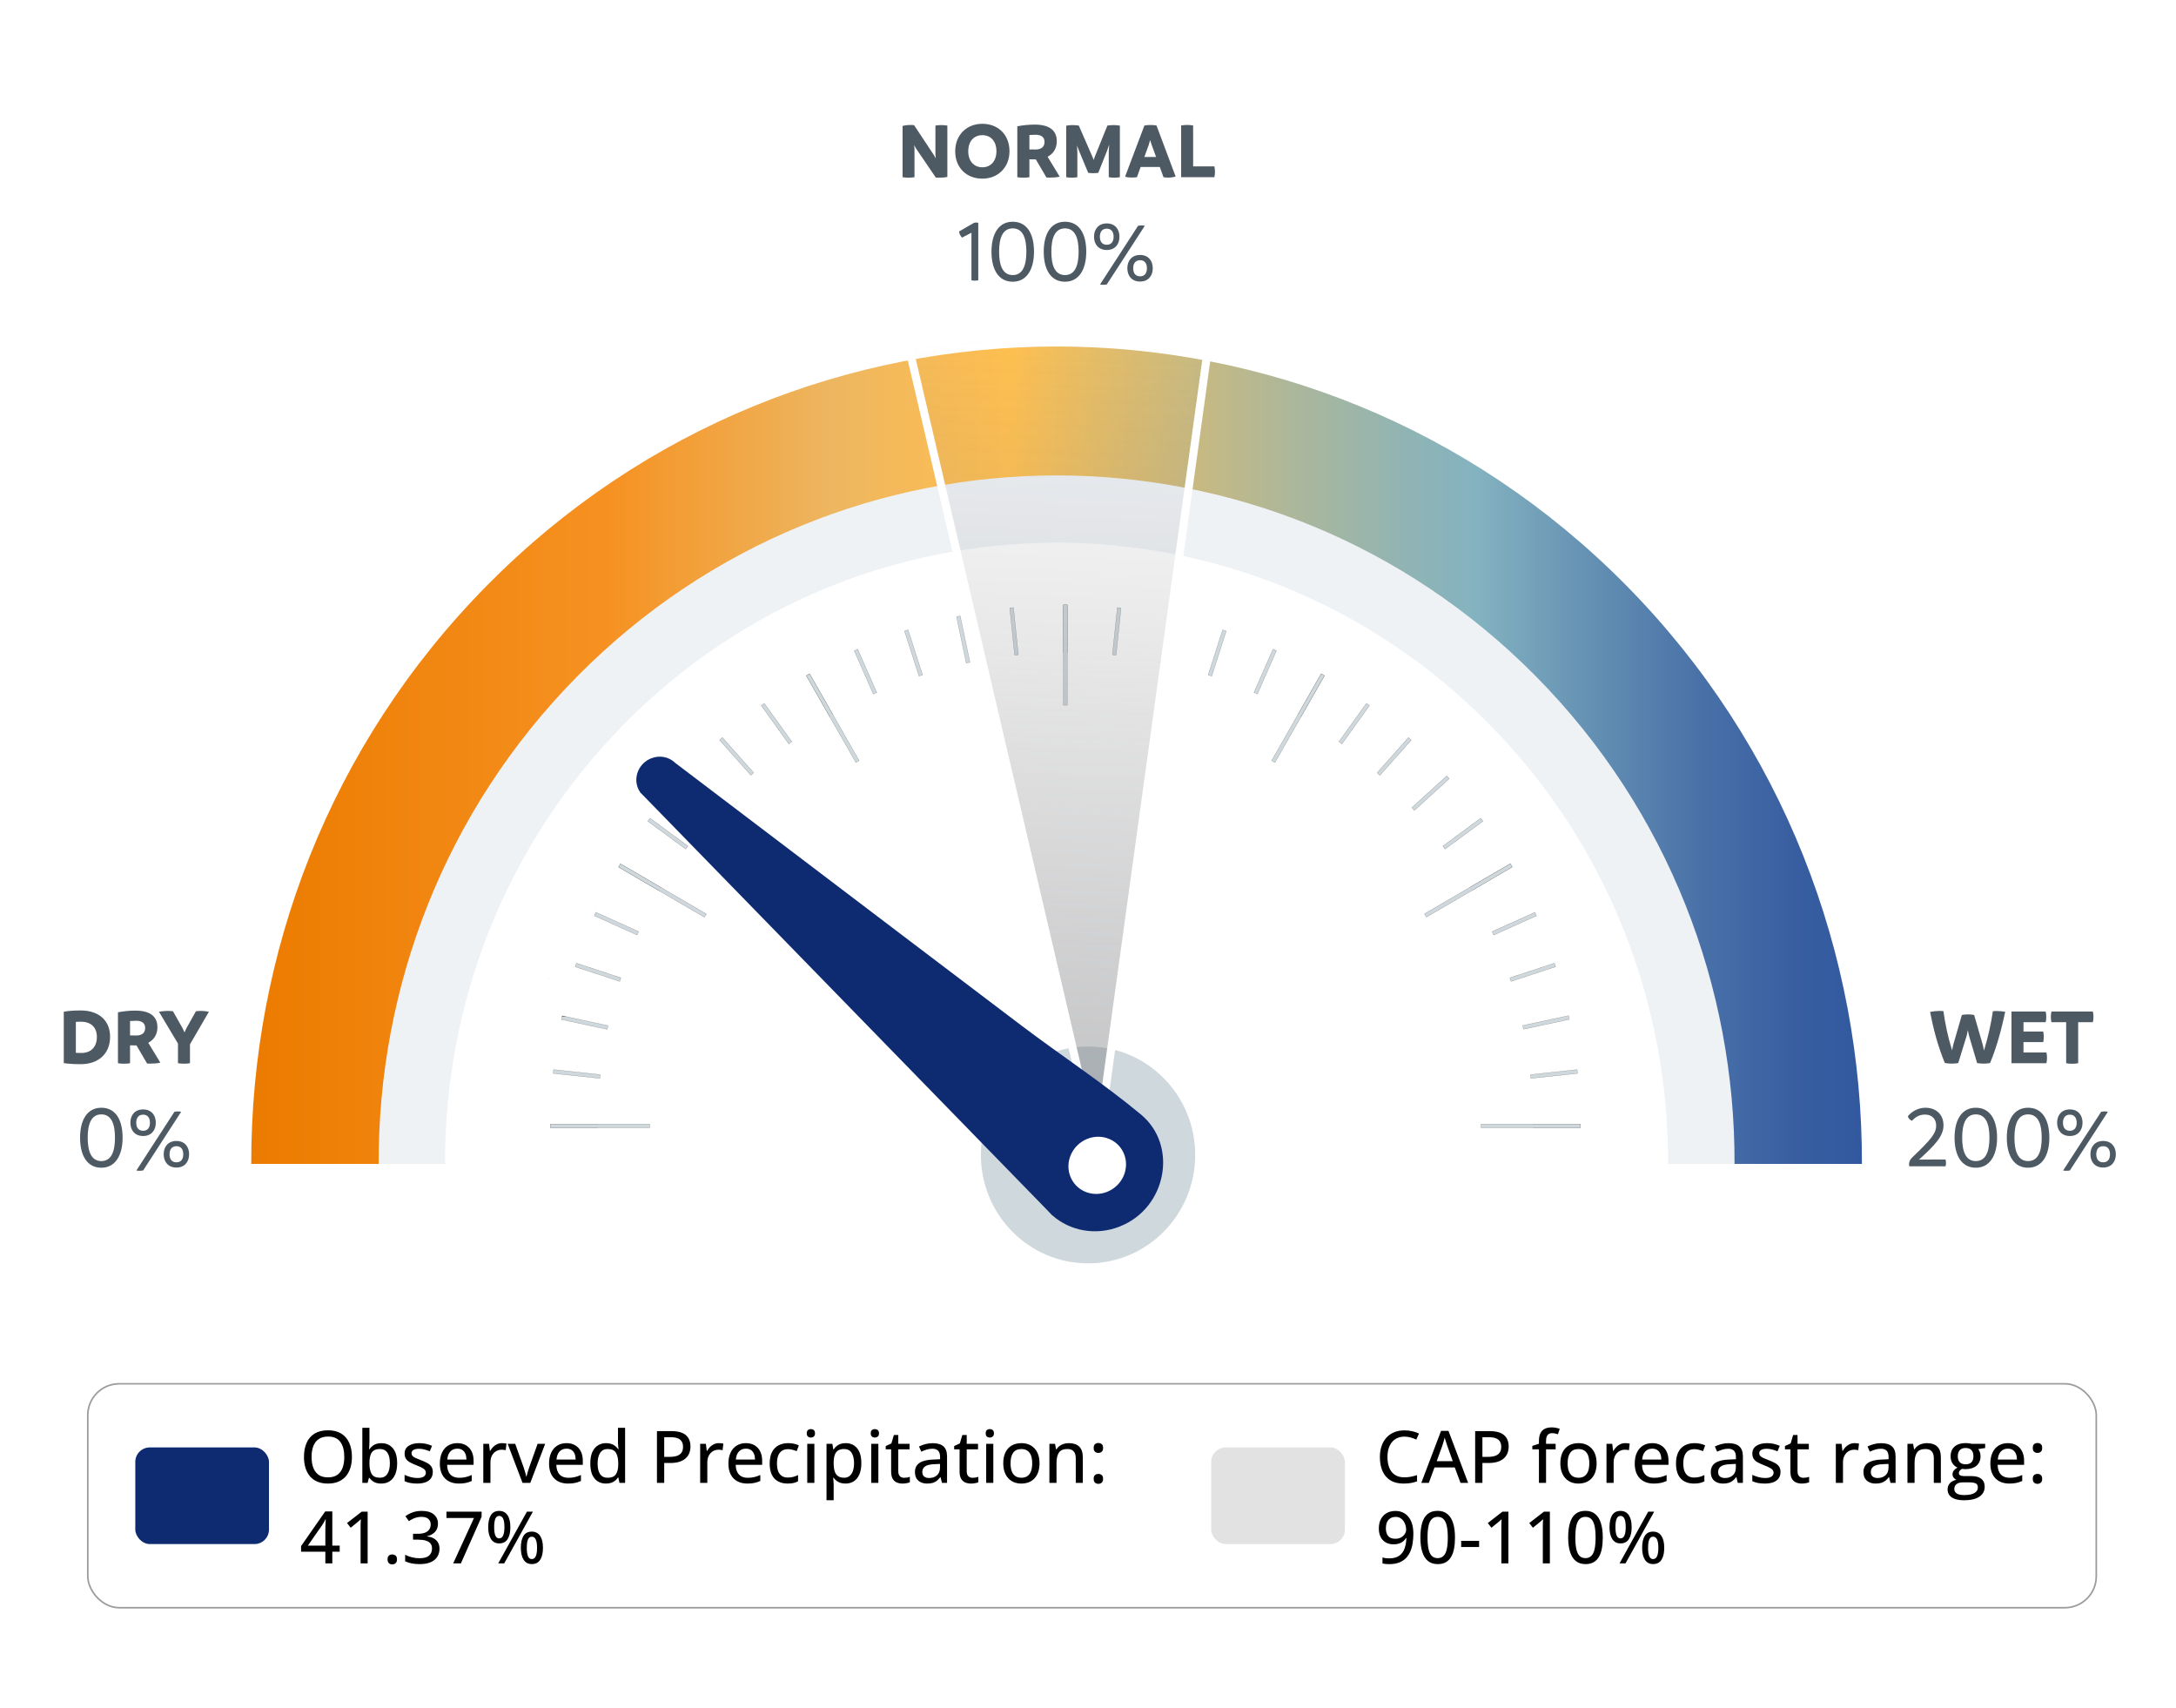
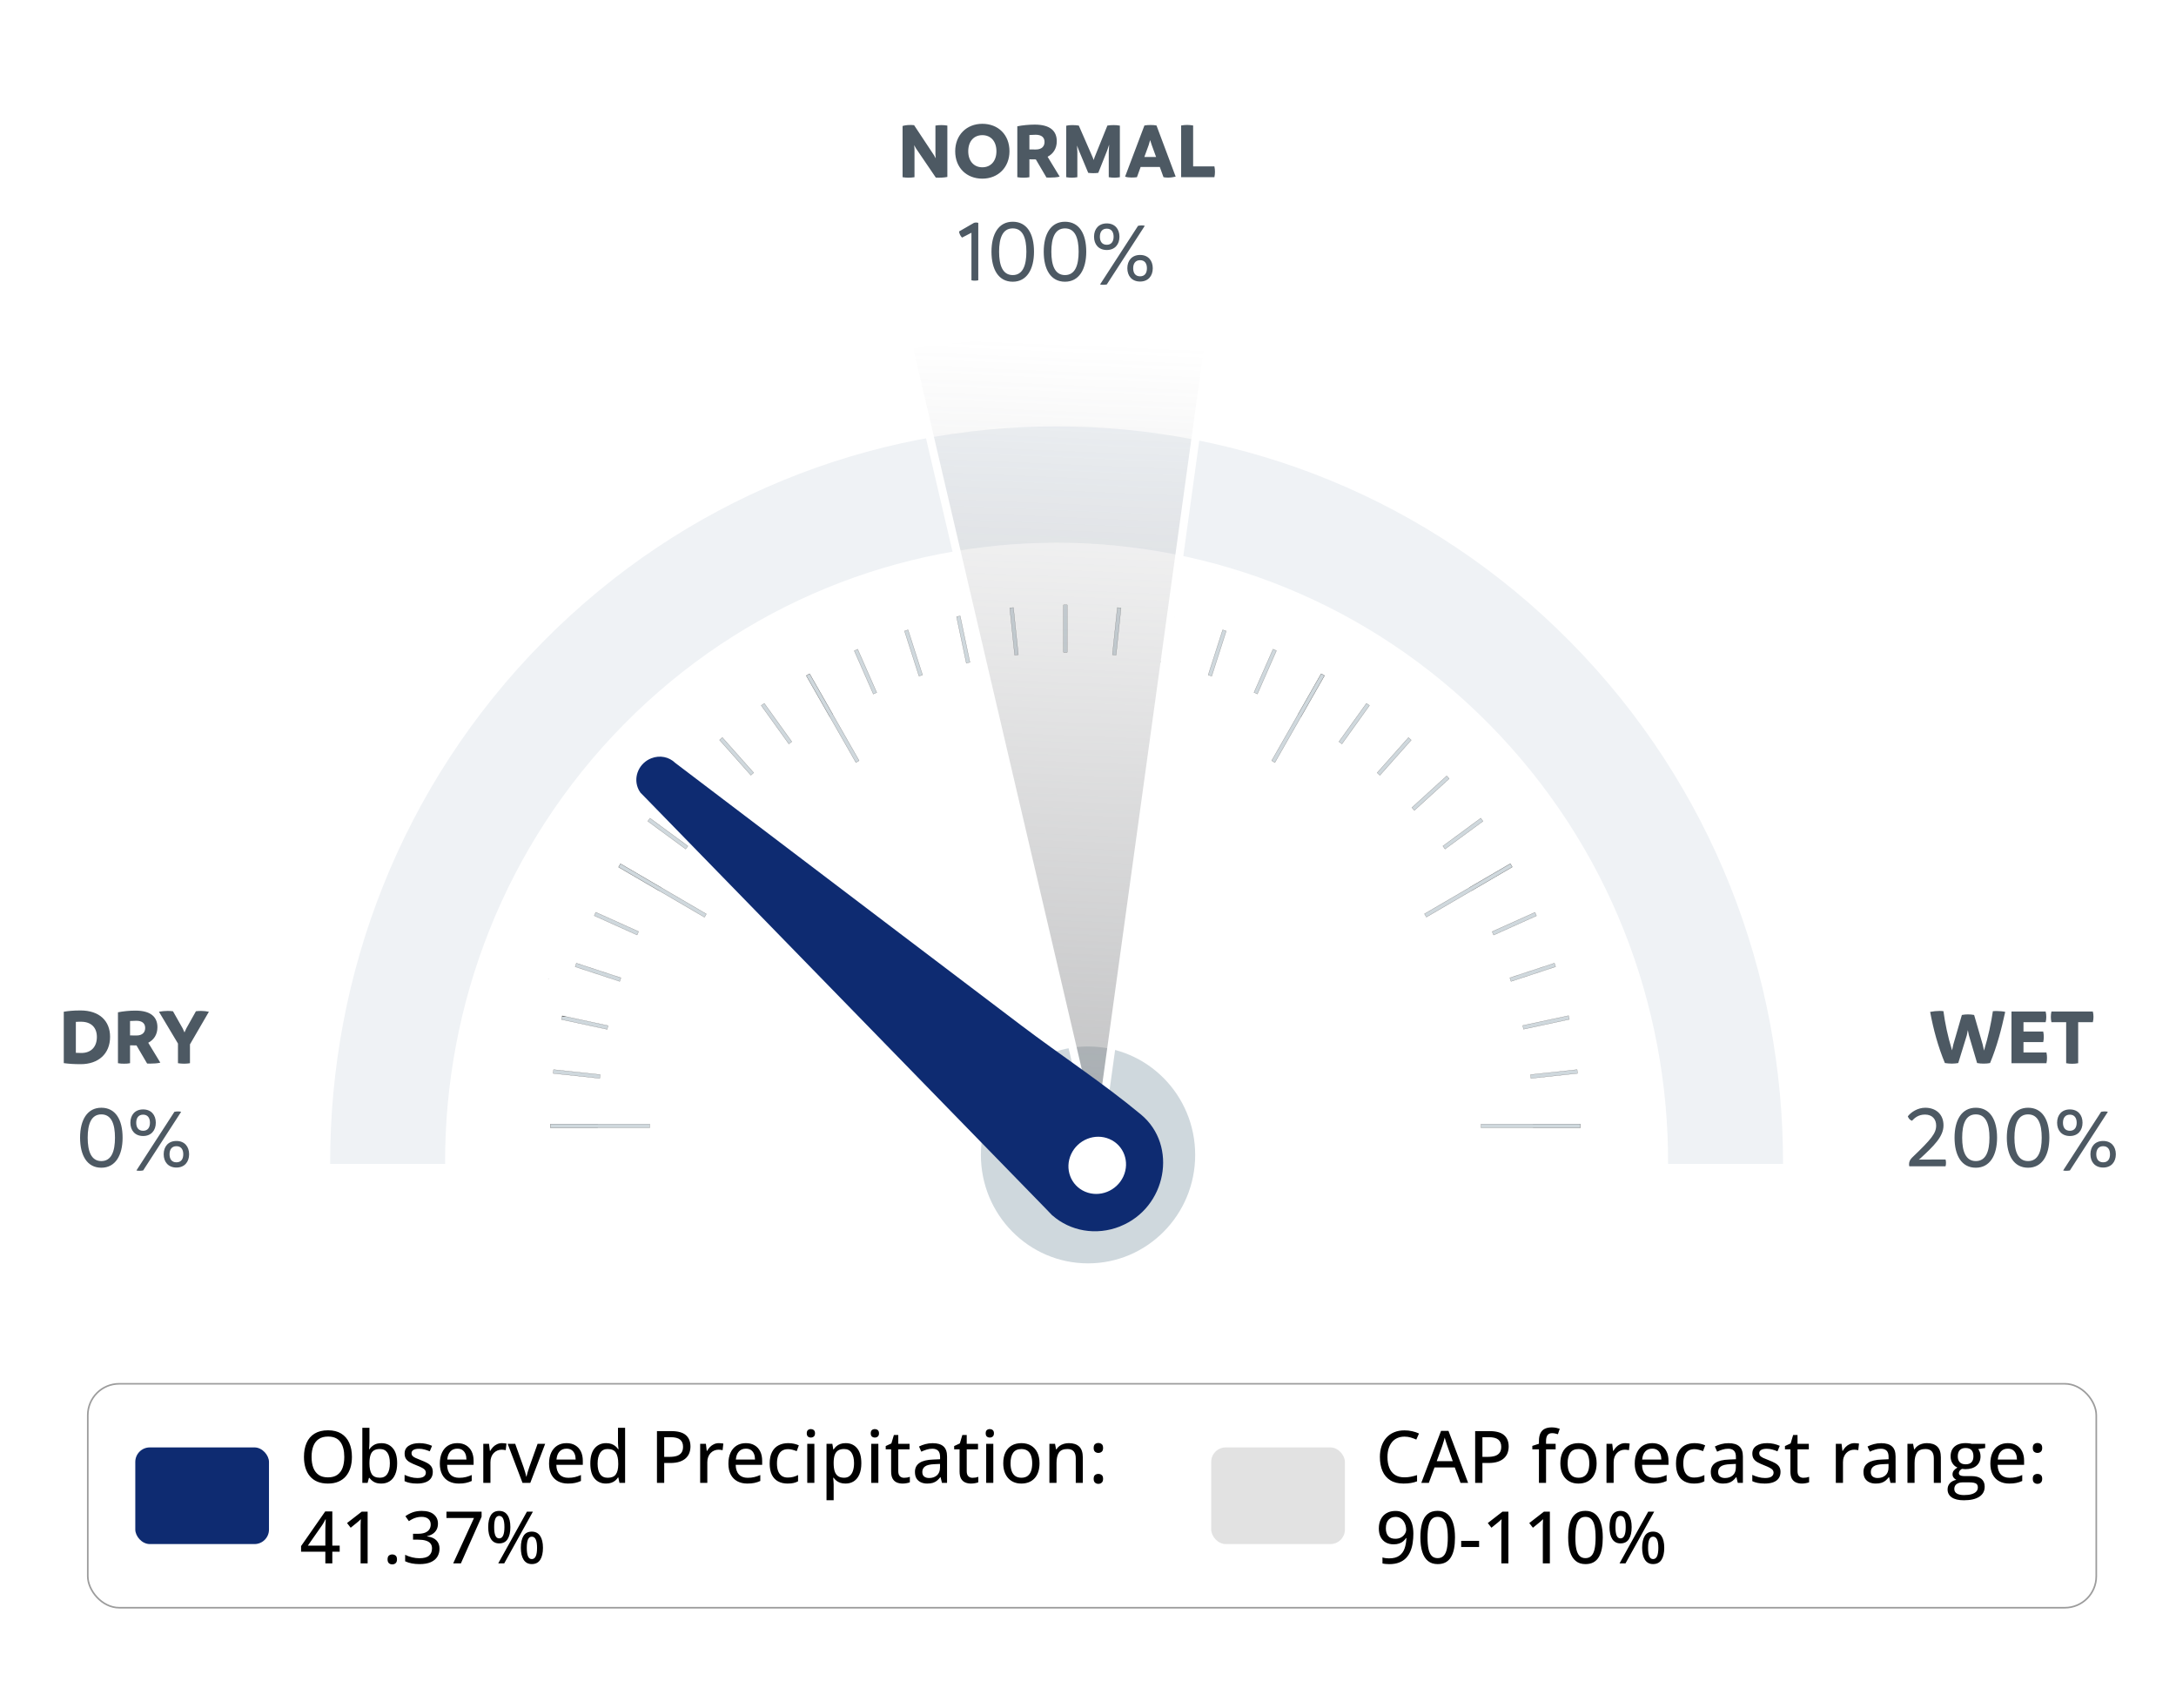
<svg xmlns="http://www.w3.org/2000/svg" width="1351" height="1060" viewBox="0 0 1351 1060" fill="none">
  <rect width="1351" height="1060" fill="white" />
  <path d="M49.946 627.25C61.796 627.25 68.346 633.8 68.346 643.6C68.346 654.15 61.096 660.6 50.096 660.6C45.596 660.6 42.546 660.35 39.596 659.95V628.05C42.196 627.6 45.346 627.25 49.946 627.25ZM50.496 653.65C56.646 653.65 60.146 649.75 60.146 643.7C60.146 637.95 56.696 634.25 50.296 634.25C49.296 634.25 48.246 634.25 47.096 634.35V653.55C48.196 653.6 49.296 653.65 50.496 653.65ZM92.038 647.3L99.538 659.65C97.888 660.1 95.439 660.25 93.239 660.25C92.588 660.25 91.888 660.25 91.338 660.2L84.739 648.95H84.388C83.239 648.95 81.989 648.95 80.739 648.9V660C79.538 660.25 78.288 660.3 77.038 660.3C75.788 660.3 74.588 660.25 73.239 660V628.4C76.388 627.75 80.489 627.35 84.038 627.35C93.739 627.35 97.739 631.4 97.739 637.65C97.739 642.3 95.489 645.5 92.038 647.3ZM80.739 633.8V642.75C82.088 642.8 83.439 642.8 84.689 642.8C88.588 642.8 90.138 640.7 90.138 638.1C90.138 635.35 88.338 633.65 84.638 633.65C83.288 633.65 82.038 633.7 80.739 633.8ZM129.695 628.05L117.945 648.3V660C116.795 660.2 115.545 660.3 114.295 660.3C113.045 660.3 111.845 660.2 110.495 660V647.8L98.695 628.05C100.445 627.75 102.195 627.55 103.995 627.55C105.095 627.55 106.345 627.6 107.395 627.75L113.445 638.45L114.545 640.9L115.645 638.45L121.645 627.75C122.695 627.6 123.845 627.55 124.895 627.55C126.495 627.55 128.095 627.75 129.695 628.05Z" fill="#4D5963" />
  <path d="M62.916 724.88C54.061 724.88 49.716 717.235 49.716 706.235C49.716 695.125 54.226 687.645 62.916 687.645C71.771 687.645 76.116 695.125 76.116 706.235C76.116 717.235 71.606 724.88 62.916 724.88ZM62.916 720.755C69.186 720.755 71.386 714.705 71.386 706.235C71.386 697.765 69.186 691.77 62.916 691.77C56.646 691.77 54.446 697.765 54.446 706.235C54.446 714.705 56.646 720.755 62.916 720.755ZM88.868 705.19C83.808 705.19 80.948 701.725 80.948 696.94C80.948 692.155 83.808 688.69 88.868 688.69C93.873 688.69 96.733 692.155 96.733 696.94C96.733 701.725 93.873 705.19 88.868 705.19ZM84.688 726.585L108.283 690.175C109.933 689.845 111.308 689.845 112.463 690.175L88.868 726.585C87.163 726.86 85.788 726.86 84.688 726.585ZM88.868 701.945C91.783 701.945 93.103 699.855 93.103 696.94C93.103 694.08 91.783 691.935 88.868 691.935C85.898 691.935 84.578 694.08 84.578 696.94C84.578 699.855 85.898 701.945 88.868 701.945ZM109.548 724.77C104.488 724.77 101.628 721.305 101.628 716.52C101.628 711.735 104.488 708.27 109.548 708.27C114.553 708.27 117.413 711.735 117.413 716.52C117.413 721.305 114.553 724.77 109.548 724.77ZM109.548 721.525C112.518 721.525 113.783 719.435 113.783 716.52C113.783 713.66 112.518 711.515 109.548 711.515C106.578 711.515 105.258 713.66 105.258 716.52C105.258 719.435 106.578 721.525 109.548 721.525Z" fill="#4D5963" />
  <path d="M1239.31 627.6C1241.31 627.6 1244.16 627.85 1244.96 628.15C1242.61 638.9 1239.91 649.5 1235.56 659.9C1234.36 660.15 1232.96 660.25 1231.61 660.25C1230.11 660.25 1228.91 660.15 1227.51 659.9L1222.41 642.65L1221.76 639.45L1221.11 642.7L1215.81 659.9C1214.71 660.1 1213.21 660.25 1211.86 660.25C1210.31 660.25 1208.96 660.1 1207.51 659.9C1203.31 649.8 1200.41 639.2 1198.36 628.15C1200.01 627.8 1202.26 627.55 1204.21 627.55C1205.06 627.55 1205.91 627.6 1206.61 627.7C1207.56 634.9 1209.31 643.45 1211.96 652L1212.76 648.35L1218.06 630.05C1219.31 629.8 1220.61 629.7 1221.86 629.7C1223.11 629.7 1224.41 629.8 1225.66 630.05L1230.96 648.35L1231.81 652.15C1234.46 643.4 1236.26 634.95 1237.31 627.7C1237.86 627.65 1238.56 627.6 1239.31 627.6ZM1270.56 653.35C1270.81 654.45 1270.91 655.55 1270.91 656.65C1270.91 657.75 1270.81 658.9 1270.56 660H1248.86V627.9H1270.06C1270.36 628.95 1270.46 630.15 1270.46 631.25C1270.46 632.35 1270.36 633.45 1270.06 634.55H1256.31V640.35H1268.56C1268.81 641.45 1268.91 642.55 1268.91 643.65C1268.91 644.75 1268.81 645.8 1268.56 646.9H1256.31V653.35H1270.56ZM1299.76 631.2C1299.76 632.3 1299.66 633.4 1299.36 634.55H1290.26V660C1289.01 660.25 1287.76 660.35 1286.51 660.35C1285.26 660.35 1284.06 660.25 1282.81 660V634.55H1273.66C1273.41 633.45 1273.31 632.3 1273.31 631.25C1273.31 630.1 1273.41 629 1273.66 627.9H1299.36C1299.66 629 1299.76 630.1 1299.76 631.2Z" fill="#4D5963" />
  <path d="M1207.92 719.765C1208.14 720.48 1208.19 721.14 1208.19 721.8C1208.19 722.515 1208.14 723.285 1207.92 724H1185.42C1185.31 723.615 1185.26 723.175 1185.26 722.68C1185.26 721.415 1185.7 719.985 1187.13 718.61C1199.17 707.115 1202.09 703.485 1202.09 698.7C1202.09 694.905 1199.78 691.88 1195.16 691.88C1190.81 691.88 1188.5 694.245 1187.07 695.73C1185.75 695.29 1184.93 694.19 1184.49 692.98C1186.52 690.34 1190.65 687.645 1195.32 687.645C1201.65 687.645 1206.65 691.44 1206.65 698.59C1206.65 705.685 1200.44 711.515 1192.08 719.27L1191.31 719.875L1192.13 719.82L1207.92 719.765ZM1226.71 724.88C1217.86 724.88 1213.51 717.235 1213.51 706.235C1213.51 695.125 1218.02 687.645 1226.71 687.645C1235.57 687.645 1239.91 695.125 1239.91 706.235C1239.91 717.235 1235.4 724.88 1226.71 724.88ZM1226.71 720.755C1232.98 720.755 1235.18 714.705 1235.18 706.235C1235.18 697.765 1232.98 691.77 1226.71 691.77C1220.44 691.77 1218.24 697.765 1218.24 706.235C1218.24 714.705 1220.44 720.755 1226.71 720.755ZM1259.16 724.88C1250.3 724.88 1245.96 717.235 1245.96 706.235C1245.96 695.125 1250.47 687.645 1259.16 687.645C1268.01 687.645 1272.36 695.125 1272.36 706.235C1272.36 717.235 1267.85 724.88 1259.16 724.88ZM1259.16 720.755C1265.43 720.755 1267.63 714.705 1267.63 706.235C1267.63 697.765 1265.43 691.77 1259.16 691.77C1252.89 691.77 1250.69 697.765 1250.69 706.235C1250.69 714.705 1252.89 720.755 1259.16 720.755ZM1285.11 705.19C1280.05 705.19 1277.19 701.725 1277.19 696.94C1277.19 692.155 1280.05 688.69 1285.11 688.69C1290.11 688.69 1292.97 692.155 1292.97 696.94C1292.97 701.725 1290.11 705.19 1285.11 705.19ZM1280.93 726.585L1304.52 690.175C1306.17 689.845 1307.55 689.845 1308.7 690.175L1285.11 726.585C1283.4 726.86 1282.03 726.86 1280.93 726.585ZM1285.11 701.945C1288.02 701.945 1289.34 699.855 1289.34 696.94C1289.34 694.08 1288.02 691.935 1285.11 691.935C1282.14 691.935 1280.82 694.08 1280.82 696.94C1280.82 699.855 1282.14 701.945 1285.11 701.945ZM1305.79 724.77C1300.73 724.77 1297.87 721.305 1297.87 716.52C1297.87 711.735 1300.73 708.27 1305.79 708.27C1310.79 708.27 1313.65 711.735 1313.65 716.52C1313.65 721.305 1310.79 724.77 1305.79 724.77ZM1305.79 721.525C1308.76 721.525 1310.02 719.435 1310.02 716.52C1310.02 713.66 1308.76 711.515 1305.79 711.515C1302.82 711.515 1301.5 713.66 1301.5 716.52C1301.5 719.435 1302.82 721.525 1305.79 721.525Z" fill="#4D5963" />
  <path d="M584.375 77.65C585.625 77.65 586.825 77.75 588.175 77.95V109.85C585.775 110.3 583.225 110.4 581.025 110.25L568.625 92L567.575 90.1L567.775 92.4V110C566.475 110.2 565.225 110.3 564.025 110.3C562.775 110.3 561.775 110.2 560.375 110V78.2C562.075 77.65 565.075 77.4 567.525 77.7L579.875 96.35L580.975 98.3L580.775 95.75V77.95C582.125 77.75 583.075 77.65 584.375 77.65ZM609.898 110.9C600.098 110.9 593.048 104.1 593.048 93.9C593.048 83.85 600.098 76.85 609.898 76.85C619.698 76.85 626.748 83.6 626.748 93.9C626.748 103.85 619.698 110.9 609.898 110.9ZM609.898 103.85C615.198 103.85 618.648 99.9 618.648 93.9C618.648 87.75 615.198 83.9 609.898 83.9C604.598 83.9 601.148 87.75 601.148 93.9C601.148 99.9 604.598 103.85 609.898 103.85ZM650.414 97.3L657.914 109.65C656.264 110.1 653.814 110.25 651.614 110.25C650.964 110.25 650.264 110.25 649.714 110.2L643.114 98.95H642.764C641.614 98.95 640.364 98.95 639.114 98.9V110C637.914 110.25 636.664 110.3 635.414 110.3C634.164 110.3 632.964 110.25 631.614 110V78.4C634.764 77.75 638.864 77.35 642.414 77.35C652.114 77.35 656.114 81.4 656.114 87.65C656.114 92.3 653.864 95.5 650.414 97.3ZM639.114 83.8V92.75C640.464 92.8 641.814 92.8 643.064 92.8C646.964 92.8 648.514 90.7 648.514 88.1C648.514 85.35 646.714 83.65 643.014 83.65C641.664 83.65 640.414 83.7 639.114 83.8ZM691.487 77.65C692.737 77.65 693.937 77.75 695.287 78V110C694.037 110.2 692.987 110.3 691.887 110.3C690.737 110.3 689.737 110.2 688.387 110V94.5L688.637 89.8L687.387 93.45L681.887 107.3C680.737 107.45 679.737 107.5 678.787 107.5C677.887 107.5 676.887 107.45 675.637 107.3L669.837 93.4L668.687 90.35L668.887 94.5V110C667.687 110.2 666.437 110.3 665.387 110.3C664.237 110.3 663.287 110.2 661.987 110V78.05C662.937 77.8 664.137 77.65 665.737 77.65C667.037 77.65 668.387 77.75 669.787 77.95L678.437 97.75L679.037 99.35L679.537 97.75L687.537 77.95C688.987 77.75 689.837 77.65 691.487 77.65ZM718.028 77.9L729.928 109.65C728.378 110 726.778 110.25 725.128 110.25C724.228 110.25 723.228 110.15 722.378 110L720.078 103.65H708.178L705.878 110C704.778 110.15 703.578 110.2 702.478 110.2C701.028 110.2 699.628 110.05 698.528 109.65L710.528 77.9C711.778 77.65 713.128 77.6 714.378 77.6C715.678 77.6 716.778 77.65 718.028 77.9ZM710.478 97.45H717.778L715.078 90.05L714.078 86.95L713.178 90.05L710.478 97.45ZM753.975 103.3C754.225 104.45 754.325 105.55 754.325 106.65C754.325 107.75 754.225 108.9 753.975 110H733.325V77.9C734.575 77.7 735.775 77.55 737.025 77.55C738.275 77.55 739.525 77.7 740.775 77.9V103.3H753.975Z" fill="#4D5963" />
  <path d="M606.054 138.14C606.494 138.14 606.989 138.195 607.374 138.36V174C606.659 174.165 605.889 174.22 605.174 174.22C604.514 174.22 603.854 174.165 603.139 174V144.465L597.309 147.49C596.374 146.61 595.604 145.125 595.439 143.695L604.679 138.36C605.119 138.195 605.559 138.14 606.054 138.14ZM628.773 174.88C619.918 174.88 615.573 167.235 615.573 156.235C615.573 145.125 620.083 137.645 628.773 137.645C637.628 137.645 641.973 145.125 641.973 156.235C641.973 167.235 637.463 174.88 628.773 174.88ZM628.773 170.755C635.043 170.755 637.243 164.705 637.243 156.235C637.243 147.765 635.043 141.77 628.773 141.77C622.503 141.77 620.303 147.765 620.303 156.235C620.303 164.705 622.503 170.755 628.773 170.755ZM661.214 174.88C652.359 174.88 648.014 167.235 648.014 156.235C648.014 145.125 652.524 137.645 661.214 137.645C670.069 137.645 674.414 145.125 674.414 156.235C674.414 167.235 669.904 174.88 661.214 174.88ZM661.214 170.755C667.484 170.755 669.684 164.705 669.684 156.235C669.684 147.765 667.484 141.77 661.214 141.77C654.944 141.77 652.744 147.765 652.744 156.235C652.744 164.705 654.944 170.755 661.214 170.755ZM687.166 155.19C682.106 155.19 679.246 151.725 679.246 146.94C679.246 142.155 682.106 138.69 687.166 138.69C692.171 138.69 695.031 142.155 695.031 146.94C695.031 151.725 692.171 155.19 687.166 155.19ZM682.986 176.585L706.581 140.175C708.231 139.845 709.606 139.845 710.761 140.175L687.166 176.585C685.461 176.86 684.086 176.86 682.986 176.585ZM687.166 151.945C690.081 151.945 691.401 149.855 691.401 146.94C691.401 144.08 690.081 141.935 687.166 141.935C684.196 141.935 682.876 144.08 682.876 146.94C682.876 149.855 684.196 151.945 687.166 151.945ZM707.846 174.77C702.786 174.77 699.926 171.305 699.926 166.52C699.926 161.735 702.786 158.27 707.846 158.27C712.851 158.27 715.711 161.735 715.711 166.52C715.711 171.305 712.851 174.77 707.846 174.77ZM707.846 171.525C710.816 171.525 712.081 169.435 712.081 166.52C712.081 163.66 710.816 161.515 707.846 161.515C704.876 161.515 703.556 163.66 703.556 166.52C703.556 169.435 704.876 171.525 707.846 171.525Z" fill="#4D5963" />
  <path d="M340.602 607.628L340.438 607.545C340.438 607.545 340.52 607.545 340.602 607.628Z" fill="#CFD8DD" stroke="#737373" stroke-width="0.15" stroke-linejoin="round" />
  <path d="M693.713 377.165L690.653 406.43L692.953 406.676L696.013 377.412L693.713 377.165Z" fill="#CFD8DD" stroke="#737373" stroke-width="0.15" stroke-linejoin="round" />
  <path d="M726.774 382.368L720.737 411.154L722.999 411.64L729.036 382.853L726.774 382.368Z" fill="#CFD8DD" stroke="#737373" stroke-width="0.15" stroke-linejoin="round" />
  <path d="M759.109 391.008L750.118 418.994L752.317 419.718L761.309 391.732L759.109 391.008Z" fill="#CFD8DD" stroke="#737373" stroke-width="0.15" stroke-linejoin="round" />
  <path d="M790.372 402.975L778.562 429.867L780.676 430.817L792.485 403.926L790.372 402.975Z" fill="#CFD8DD" stroke="#737373" stroke-width="0.15" stroke-linejoin="round" />
  <path d="M820.287 418.277L805.76 443.77L807.763 444.938L822.29 419.446L820.287 418.277Z" fill="#CFD8DD" stroke="#737373" stroke-width="0.15" stroke-linejoin="round" />
  <path d="M833.166 461.793L831.285 460.405L848.373 436.609L850.254 437.958L833.166 461.793Z" fill="#CFD8DD" stroke="#737373" stroke-width="0.15" stroke-linejoin="round" />
  <path d="M874.465 457.848L855.01 479.721L856.728 481.286L876.184 459.414L874.465 457.848Z" fill="#CFD8DD" stroke="#737373" stroke-width="0.15" stroke-linejoin="round" />
  <path d="M898.206 481.649L876.592 501.336L878.139 503.075L899.753 483.388L898.206 481.649Z" fill="#CFD8DD" stroke="#737373" stroke-width="0.15" stroke-linejoin="round" />
  <path d="M897.167 527.074L895.834 525.21L919.349 507.879L920.721 509.783L897.167 527.074Z" fill="#CFD8DD" stroke="#737373" stroke-width="0.15" stroke-linejoin="round" />
  <path d="M937.681 536.163L912.488 550.863L913.643 552.89L938.836 538.19L937.681 536.163Z" fill="#CFD8DD" stroke="#737373" stroke-width="0.15" stroke-linejoin="round" />
  <path d="M952.995 566.355L926.422 578.311L927.361 580.449L953.934 568.493L952.995 566.355Z" fill="#CFD8DD" stroke="#737373" stroke-width="0.15" stroke-linejoin="round" />
  <path d="M965.09 597.882L937.434 606.98L938.149 609.206L965.805 600.107L965.09 597.882Z" fill="#CFD8DD" stroke="#737373" stroke-width="0.15" stroke-linejoin="round" />
  <path d="M973.868 630.492L945.42 636.596L945.9 638.885L974.348 632.781L973.868 630.492Z" fill="#CFD8DD" stroke="#737373" stroke-width="0.15" stroke-linejoin="round" />
  <path d="M979.174 663.992L950.255 667.094L950.499 669.421L979.417 666.319L979.174 663.992Z" fill="#CFD8DD" stroke="#737373" stroke-width="0.15" stroke-linejoin="round" />
  <path d="M370.928 697.771H341.848V700.111H370.928V697.771Z" fill="#CFD8DD" stroke="#737373" stroke-width="0.15" stroke-linejoin="round" />
  <path d="M981.079 697.771H951.998V700.111H981.079V697.771Z" fill="#CFD8DD" stroke="#737373" stroke-width="0.15" stroke-linejoin="round" />
  <path d="M343.692 663.999L343.45 666.326L372.371 669.407L372.613 667.08L343.692 663.999Z" fill="#CFD8DD" stroke="#737373" stroke-width="0.15" stroke-linejoin="round" />
  <path d="M349.04 630.576L348.56 632.865L377.005 638.984L377.486 636.695L349.04 630.576Z" fill="#CFD8DD" stroke="#737373" stroke-width="0.15" stroke-linejoin="round" />
  <path d="M357.836 597.9L357.121 600.125L384.779 609.219L385.493 606.993L357.836 597.9Z" fill="#CFD8DD" stroke="#737373" stroke-width="0.15" stroke-linejoin="round" />
  <path d="M369.898 566.296L368.957 568.434L395.524 580.403L396.464 578.265L369.898 566.296Z" fill="#CFD8DD" stroke="#737373" stroke-width="0.15" stroke-linejoin="round" />
  <path d="M385.224 536.247L384.067 538.273L409.252 552.987L410.408 550.961L385.224 536.247Z" fill="#CFD8DD" stroke="#737373" stroke-width="0.15" stroke-linejoin="round" />
  <path d="M425.72 527.074L402.204 509.783L403.537 507.879L427.091 525.21L425.72 527.074Z" fill="#CFD8DD" stroke="#737373" stroke-width="0.15" stroke-linejoin="round" />
  <path d="M424.687 481.685L423.14 483.424L444.748 503.119L446.295 501.38L424.687 481.685Z" fill="#CFD8DD" stroke="#737373" stroke-width="0.15" stroke-linejoin="round" />
  <path d="M448.461 457.805L446.742 459.371L466.201 481.24L467.919 479.674L448.461 457.805Z" fill="#CFD8DD" stroke="#737373" stroke-width="0.15" stroke-linejoin="round" />
  <path d="M489.761 461.793L472.634 437.958L474.515 436.609L491.603 460.405L489.761 461.793Z" fill="#CFD8DD" stroke="#737373" stroke-width="0.15" stroke-linejoin="round" />
  <path d="M502.616 418.25L500.613 419.42L515.154 444.905L517.156 443.735L502.616 418.25Z" fill="#CFD8DD" stroke="#737373" stroke-width="0.15" stroke-linejoin="round" />
  <path d="M532.506 403.025L530.394 403.977L542.217 430.862L544.33 429.911L532.506 403.025Z" fill="#CFD8DD" stroke="#737373" stroke-width="0.15" stroke-linejoin="round" />
  <path d="M563.78 390.992L561.581 391.715L570.568 419.702L572.767 418.979L563.78 390.992Z" fill="#CFD8DD" stroke="#737373" stroke-width="0.15" stroke-linejoin="round" />
  <path d="M596.148 382.349L593.886 382.836L599.932 411.621L602.194 411.134L596.148 382.349Z" fill="#CFD8DD" stroke="#737373" stroke-width="0.15" stroke-linejoin="round" />
  <path d="M629.214 377.142L626.914 377.387L629.954 406.653L632.254 406.409L629.214 377.142Z" fill="#CFD8DD" stroke="#737373" stroke-width="0.15" stroke-linejoin="round" />
  <path d="M662.599 375.494H660.287V404.922H662.599V375.494Z" fill="#CFD8DD" stroke="#737373" stroke-width="0.15" stroke-linejoin="round" />
  <path d="M820.27 418.257L789.532 472.197L791.535 473.366L822.274 419.426L820.27 418.257Z" fill="#CFD8DD" stroke="#737373" stroke-width="0.15" stroke-linejoin="round" />
  <path d="M937.714 536.176L884.409 567.281L885.564 569.308L938.869 538.203L937.714 536.176Z" fill="#CFD8DD" stroke="#737373" stroke-width="0.15" stroke-linejoin="round" />
  <path d="M403.38 697.771H341.848V700.111H403.38V697.771Z" fill="#CFD8DD" stroke="#737373" stroke-width="0.15" stroke-linejoin="round" />
  <path d="M981.077 697.771H919.545V700.111H981.077V697.771Z" fill="#CFD8DD" stroke="#737373" stroke-width="0.15" stroke-linejoin="round" />
  <path d="M385.254 536.227L384.098 538.254L437.386 569.387L438.542 567.361L385.254 536.227Z" fill="#CFD8DD" stroke="#737373" stroke-width="0.15" stroke-linejoin="round" />
  <path d="M502.647 418.285L500.645 419.455L531.391 473.345L533.394 472.175L502.647 418.285Z" fill="#CFD8DD" stroke="#737373" stroke-width="0.15" stroke-linejoin="round" />
-   <path d="M662.599 375.494H660.287V437.76H662.599V375.494Z" fill="#CFD8DD" stroke="#737373" stroke-width="0.15" stroke-linejoin="round" />
  <path d="M1107.01 722.524H1035.66C1035.99 623.746 998.923 524.844 924.475 449.464C776.223 299.356 535.817 299.356 387.525 449.464C313.117 524.844 276.013 623.746 276.336 722.524H204.993C204.71 605.248 248.71 487.889 337.113 398.421C513.233 220.097 798.767 220.097 974.927 398.421C1063.29 487.889 1107.29 605.248 1107.01 722.524Z" fill="#EFF2F5" />
-   <path d="M1156 722.524H1076.91C1077.26 613.049 1036.17 503.439 953.638 419.897C789.282 253.535 522.762 253.535 358.362 419.897C275.871 503.439 234.737 613.049 235.095 722.524H156.001C155.689 592.548 204.468 462.482 302.473 363.326C497.725 165.693 814.276 165.693 1009.57 363.326C1107.53 462.482 1156.31 592.548 1156 722.524Z" fill="url(#paint0_linear_6804_1129)" />
  <path d="M675.523 784.251C712.262 784.251 742.045 754.113 742.045 716.935C742.045 679.758 712.262 649.619 675.523 649.619C638.783 649.619 609 679.758 609 716.935C609 754.113 638.783 784.251 675.523 784.251Z" fill="#CFD8DD" />
  <rect x="54.5" y="859.004" width="1247" height="139" rx="19.5" stroke="#9C9C9C" />
  <rect x="84" y="898.504" width="83" height="60" rx="9" fill="#0E2B71" />
  <path d="M218.498 904.398C218.498 906.874 218.183 909.129 217.553 911.166C216.923 913.187 215.985 914.93 214.74 916.395C213.51 917.845 211.964 918.966 210.104 919.757C208.258 920.548 206.098 920.943 203.622 920.943C201.103 920.943 198.905 920.548 197.03 919.757C195.17 918.966 193.625 917.838 192.394 916.373C191.164 914.908 190.241 913.158 189.625 911.122C189.025 909.085 188.725 906.83 188.725 904.354C188.725 901.058 189.267 898.172 190.351 895.697C191.435 893.221 193.083 891.302 195.294 889.94C197.521 888.563 200.319 887.875 203.688 887.875C206.94 887.875 209.665 888.556 211.862 889.918C214.059 891.28 215.714 893.199 216.828 895.675C217.941 898.136 218.498 901.043 218.498 904.398ZM193.449 904.398C193.449 907.005 193.808 909.261 194.525 911.166C195.258 913.055 196.371 914.52 197.865 915.56C199.374 916.585 201.293 917.098 203.622 917.098C205.98 917.098 207.907 916.585 209.401 915.56C210.895 914.52 211.994 913.055 212.697 911.166C213.4 909.261 213.751 907.005 213.751 904.398C213.751 900.443 212.946 897.352 211.334 895.125C209.723 892.884 207.174 891.764 203.688 891.764C201.344 891.764 199.418 892.276 197.909 893.302C196.4 894.312 195.28 895.763 194.547 897.652C193.815 899.527 193.449 901.776 193.449 904.398ZM229.374 886.314V894.708C229.374 895.675 229.345 896.62 229.286 897.542C229.242 898.465 229.198 899.176 229.154 899.674H229.374C230.033 898.619 230.963 897.726 232.165 896.993C233.38 896.246 234.94 895.873 236.845 895.873C239.789 895.873 242.147 896.927 243.92 899.037C245.692 901.131 246.579 904.244 246.579 908.375C246.579 911.1 246.168 913.399 245.348 915.274C244.542 917.149 243.4 918.563 241.92 919.515C240.456 920.467 238.727 920.943 236.735 920.943C234.845 920.943 233.314 920.599 232.143 919.911C230.971 919.208 230.055 918.373 229.396 917.406H229.066L228.231 920.504H224.958V886.314H229.374ZM235.856 899.498C234.259 899.498 232.985 899.813 232.033 900.443C231.095 901.073 230.421 902.025 230.011 903.299C229.601 904.574 229.389 906.178 229.374 908.111V908.441C229.374 911.312 229.843 913.509 230.78 915.033C231.718 916.556 233.417 917.318 235.878 917.318C237.899 917.318 239.43 916.542 240.47 914.989C241.525 913.436 242.052 911.217 242.052 908.331C242.052 905.401 241.532 903.197 240.492 901.717C239.452 900.238 237.907 899.498 235.856 899.498ZM268.705 913.736C268.705 915.304 268.317 916.629 267.541 917.713C266.779 918.783 265.666 919.588 264.201 920.13C262.736 920.672 260.978 920.943 258.927 920.943C257.228 920.943 255.763 920.812 254.533 920.548C253.302 920.299 252.189 919.933 251.193 919.449V915.538C252.262 916.051 253.5 916.505 254.906 916.9C256.312 917.296 257.689 917.494 259.037 917.494C260.927 917.494 262.289 917.193 263.124 916.593C263.974 915.992 264.398 915.179 264.398 914.154C264.398 913.553 264.23 913.026 263.893 912.572C263.556 912.103 262.963 911.642 262.113 911.188C261.278 910.719 260.077 910.184 258.51 909.583C256.972 908.983 255.653 908.382 254.555 907.782C253.471 907.181 252.643 906.456 252.072 905.606C251.5 904.757 251.215 903.658 251.215 902.311C251.215 900.216 252.05 898.619 253.72 897.521C255.404 896.407 257.624 895.851 260.377 895.851C261.842 895.851 263.219 895.997 264.508 896.29C265.812 896.583 267.057 896.993 268.244 897.521L266.815 900.926C265.761 900.472 264.677 900.099 263.563 899.806C262.45 899.498 261.315 899.344 260.158 899.344C258.649 899.344 257.492 899.586 256.686 900.069C255.895 900.553 255.5 901.219 255.5 902.069C255.5 902.728 255.683 903.277 256.049 903.717C256.43 904.156 257.06 904.588 257.938 905.013C258.817 905.423 260.004 905.914 261.498 906.485C262.978 907.042 264.252 907.621 265.321 908.221C266.405 908.822 267.24 909.554 267.826 910.418C268.412 911.283 268.705 912.389 268.705 913.736ZM283.932 895.851C286.042 895.851 287.851 896.305 289.359 897.213C290.868 898.106 292.025 899.374 292.831 901.014C293.637 902.655 294.04 904.588 294.04 906.815V909.32H277.604C277.648 911.913 278.314 913.905 279.604 915.296C280.893 916.673 282.702 917.362 285.031 917.362C286.569 917.362 287.938 917.215 289.14 916.922C290.341 916.629 291.586 916.197 292.875 915.626V919.339C291.659 919.896 290.436 920.299 289.206 920.548C287.99 920.812 286.532 920.943 284.833 920.943C282.489 920.943 280.431 920.475 278.659 919.537C276.901 918.6 275.531 917.215 274.55 915.384C273.568 913.539 273.078 911.268 273.078 908.573C273.078 905.907 273.524 903.629 274.418 901.739C275.312 899.835 276.571 898.377 278.197 897.367C279.823 896.356 281.735 895.851 283.932 895.851ZM283.91 899.278C282.123 899.278 280.688 899.864 279.604 901.036C278.52 902.193 277.882 903.856 277.692 906.024H289.601C289.586 904.691 289.374 903.519 288.964 902.508C288.554 901.498 287.931 900.707 287.096 900.135C286.276 899.564 285.214 899.278 283.91 899.278ZM311.706 895.851C312.145 895.851 312.621 895.88 313.134 895.938C313.646 895.982 314.086 896.041 314.452 896.114L313.991 900.223C313.639 900.135 313.229 900.062 312.76 900.003C312.306 899.945 311.881 899.916 311.486 899.916C310.548 899.916 309.655 900.091 308.805 900.443C307.956 900.794 307.208 901.307 306.564 901.981C305.919 902.64 305.414 903.453 305.048 904.42C304.682 905.372 304.499 906.463 304.499 907.694V920.504H300.06V896.29H303.62L304.147 900.663H304.345C304.843 899.784 305.443 898.978 306.146 898.246C306.864 897.513 307.685 896.935 308.607 896.51C309.545 896.07 310.578 895.851 311.706 895.851ZM324.406 920.504L315.199 896.29H319.879L325.043 910.726C325.38 911.678 325.709 912.718 326.032 913.846C326.369 914.974 326.596 915.904 326.713 916.637H326.867C327.013 915.89 327.262 914.952 327.614 913.824C327.965 912.696 328.302 911.664 328.625 910.726L333.766 896.29H338.468L329.24 920.504H324.406ZM351.74 895.851C353.849 895.851 355.658 896.305 357.167 897.213C358.676 898.106 359.833 899.374 360.639 901.014C361.444 902.655 361.847 904.588 361.847 906.815V909.32H345.412C345.456 911.913 346.122 913.905 347.411 915.296C348.7 916.673 350.509 917.362 352.838 917.362C354.376 917.362 355.746 917.215 356.947 916.922C358.148 916.629 359.394 916.197 360.683 915.626V919.339C359.467 919.896 358.244 920.299 357.013 920.548C355.797 920.812 354.34 920.943 352.641 920.943C350.297 920.943 348.239 920.475 346.466 919.537C344.708 918.6 343.339 917.215 342.357 915.384C341.376 913.539 340.885 911.268 340.885 908.573C340.885 905.907 341.332 903.629 342.226 901.739C343.119 899.835 344.379 898.377 346.005 897.367C347.631 896.356 349.542 895.851 351.74 895.851ZM351.718 899.278C349.931 899.278 348.495 899.864 347.411 901.036C346.327 902.193 345.69 903.856 345.5 906.024H357.409C357.394 904.691 357.182 903.519 356.771 902.508C356.361 901.498 355.739 900.707 354.904 900.135C354.083 899.564 353.021 899.278 351.718 899.278ZM376.239 920.943C373.28 920.943 370.915 919.896 369.142 917.801C367.384 915.707 366.505 912.601 366.505 908.485C366.505 904.325 367.399 901.183 369.186 899.059C370.988 896.92 373.375 895.851 376.349 895.851C377.594 895.851 378.686 896.019 379.623 896.356C380.561 896.693 381.366 897.14 382.04 897.696C382.729 898.253 383.3 898.883 383.754 899.586H384.018C383.944 899.132 383.871 898.495 383.798 897.674C383.725 896.854 383.688 896.136 383.688 895.521V886.314H388.104V920.504H384.611L383.886 917.142H383.688C383.249 917.845 382.685 918.49 381.996 919.076C381.322 919.647 380.509 920.101 379.557 920.438C378.62 920.775 377.514 920.943 376.239 920.943ZM377.272 917.34C379.66 917.34 381.344 916.651 382.326 915.274C383.322 913.897 383.827 911.854 383.842 909.144V908.463C383.842 905.577 383.366 903.365 382.414 901.827C381.476 900.274 379.748 899.498 377.228 899.498C375.177 899.498 373.632 900.304 372.592 901.915C371.552 903.512 371.032 905.731 371.032 908.573C371.032 911.385 371.552 913.553 372.592 915.077C373.632 916.585 375.192 917.34 377.272 917.34ZM416.735 888.38C420.88 888.38 423.905 889.208 425.81 890.863C427.729 892.518 428.688 894.869 428.688 897.916C428.688 899.293 428.468 900.604 428.029 901.849C427.589 903.08 426.872 904.171 425.875 905.123C424.894 906.061 423.598 906.808 421.986 907.364C420.375 907.906 418.397 908.177 416.054 908.177H412.384V920.504H407.88V888.38H416.735ZM416.383 892.159H412.384V904.376H415.57C417.431 904.376 418.991 904.171 420.25 903.761C421.51 903.336 422.462 902.662 423.107 901.739C423.751 900.816 424.074 899.601 424.074 898.092C424.074 896.1 423.451 894.613 422.206 893.631C420.961 892.65 419.02 892.159 416.383 892.159ZM446.354 895.851C446.793 895.851 447.27 895.88 447.782 895.938C448.295 895.982 448.734 896.041 449.101 896.114L448.639 900.223C448.288 900.135 447.877 900.062 447.409 900.003C446.955 899.945 446.53 899.916 446.134 899.916C445.197 899.916 444.303 900.091 443.454 900.443C442.604 900.794 441.857 901.307 441.212 901.981C440.568 902.64 440.062 903.453 439.696 904.42C439.33 905.372 439.147 906.463 439.147 907.694V920.504H434.708V896.29H438.268L438.795 900.663H438.993C439.491 899.784 440.092 898.978 440.795 898.246C441.513 897.513 442.333 896.935 443.256 896.51C444.193 896.07 445.226 895.851 446.354 895.851ZM463.097 895.851C465.207 895.851 467.016 896.305 468.524 897.213C470.033 898.106 471.19 899.374 471.996 901.014C472.802 902.655 473.205 904.588 473.205 906.815V909.32H456.769C456.813 911.913 457.479 913.905 458.769 915.296C460.058 916.673 461.867 917.362 464.196 917.362C465.734 917.362 467.104 917.215 468.305 916.922C469.506 916.629 470.751 916.197 472.04 915.626V919.339C470.824 919.896 469.601 920.299 468.371 920.548C467.155 920.812 465.697 920.943 463.998 920.943C461.654 920.943 459.596 920.475 457.824 919.537C456.066 918.6 454.696 917.215 453.715 915.384C452.733 913.539 452.243 911.268 452.243 908.573C452.243 905.907 452.689 903.629 453.583 901.739C454.477 899.835 455.736 898.377 457.362 897.367C458.988 896.356 460.9 895.851 463.097 895.851ZM463.075 899.278C461.288 899.278 459.853 899.864 458.769 901.036C457.685 902.193 457.047 903.856 456.857 906.024H468.766C468.751 904.691 468.539 903.519 468.129 902.508C467.719 901.498 467.096 900.707 466.261 900.135C465.441 899.564 464.379 899.278 463.075 899.278ZM488.959 920.943C486.732 920.943 484.784 920.497 483.114 919.603C481.444 918.709 480.148 917.347 479.225 915.516C478.317 913.67 477.863 911.341 477.863 908.529C477.863 905.599 478.354 903.204 479.335 901.344C480.316 899.469 481.671 898.084 483.4 897.191C485.143 896.297 487.135 895.851 489.376 895.851C490.695 895.851 491.925 895.982 493.068 896.246C494.225 896.51 495.192 896.839 495.968 897.235L494.65 900.816C493.83 900.494 492.943 900.208 491.991 899.959C491.054 899.71 490.16 899.586 489.311 899.586C487.758 899.586 486.469 899.93 485.443 900.619C484.433 901.292 483.671 902.289 483.158 903.607C482.646 904.925 482.389 906.551 482.389 908.485C482.389 910.36 482.638 911.949 483.136 913.253C483.649 914.542 484.396 915.523 485.377 916.197C486.374 916.871 487.611 917.208 489.091 917.208C490.395 917.208 491.566 917.062 492.606 916.769C493.646 916.476 494.606 916.102 495.485 915.648V919.537C494.635 920.006 493.698 920.357 492.672 920.592C491.647 920.826 490.409 920.943 488.959 920.943ZM505.614 896.29V920.504H501.198V896.29H505.614ZM503.439 887.127C504.142 887.127 504.743 887.333 505.241 887.743C505.753 888.153 506.01 888.819 506.01 889.742C506.01 890.665 505.753 891.339 505.241 891.764C504.743 892.174 504.142 892.379 503.439 892.379C502.721 892.379 502.113 892.174 501.615 891.764C501.132 891.339 500.89 890.665 500.89 889.742C500.89 888.819 501.132 888.153 501.615 887.743C502.113 887.333 502.721 887.127 503.439 887.127ZM525.06 895.851C528.004 895.851 530.355 896.898 532.113 898.993C533.886 901.073 534.772 904.186 534.772 908.331C534.772 911.085 534.362 913.399 533.542 915.274C532.736 917.135 531.593 918.548 530.114 919.515C528.649 920.467 526.928 920.943 524.95 920.943C523.705 920.943 522.614 920.782 521.676 920.46C520.739 920.123 519.933 919.684 519.259 919.142C518.6 918.585 518.043 917.992 517.589 917.362H517.304C517.362 917.933 517.421 918.6 517.479 919.361C517.553 920.108 517.589 920.782 517.589 921.383V931.271H513.151V896.29H516.776L517.37 899.762H517.589C518.043 899.044 518.6 898.392 519.259 897.806C519.933 897.206 520.746 896.729 521.698 896.378C522.65 896.026 523.771 895.851 525.06 895.851ZM524.049 899.498C522.497 899.498 521.251 899.806 520.314 900.421C519.391 901.021 518.71 901.922 518.271 903.124C517.846 904.325 517.619 905.833 517.589 907.65V908.353C517.589 910.287 517.794 911.92 518.205 913.253C518.615 914.571 519.296 915.582 520.248 916.285C521.2 916.974 522.482 917.318 524.093 917.318C525.47 917.318 526.613 916.944 527.521 916.197C528.444 915.45 529.125 914.396 529.564 913.033C530.019 911.671 530.246 910.089 530.246 908.287C530.246 905.548 529.74 903.402 528.729 901.849C527.719 900.282 526.159 899.498 524.049 899.498ZM545.341 896.29V920.504H540.924V896.29H545.341ZM543.166 887.127C543.869 887.127 544.469 887.333 544.967 887.743C545.48 888.153 545.736 888.819 545.736 889.742C545.736 890.665 545.48 891.339 544.967 891.764C544.469 892.174 543.869 892.379 543.166 892.379C542.448 892.379 541.84 892.174 541.342 891.764C540.858 891.339 540.617 890.665 540.617 889.742C540.617 888.819 540.858 888.153 541.342 887.743C541.84 887.333 542.448 887.127 543.166 887.127ZM561.315 917.362C561.945 917.362 562.582 917.311 563.227 917.208C563.871 917.091 564.428 916.944 564.896 916.769V920.152C564.398 920.372 563.732 920.555 562.897 920.702C562.077 920.863 561.234 920.943 560.37 920.943C559.052 920.943 557.858 920.716 556.789 920.262C555.719 919.808 554.862 919.032 554.218 917.933C553.588 916.834 553.273 915.311 553.273 913.363V899.696H549.911V897.652L553.427 896.026L554.987 890.797H557.711V896.29H564.721V899.696H557.711V913.297C557.711 914.659 558.034 915.677 558.678 916.351C559.337 917.025 560.216 917.362 561.315 917.362ZM579.069 895.873C582.057 895.873 584.291 896.539 585.771 897.872C587.25 899.19 587.99 901.278 587.99 904.134V920.504H584.826L583.969 916.988H583.793C583.119 917.867 582.416 918.6 581.684 919.186C580.951 919.771 580.102 920.211 579.135 920.504C578.183 920.797 577.018 920.943 575.641 920.943C574.176 920.943 572.873 920.68 571.73 920.152C570.587 919.625 569.687 918.834 569.027 917.779C568.383 916.71 568.061 915.355 568.061 913.714C568.061 911.253 569.005 909.386 570.895 908.111C572.785 906.837 575.648 906.141 579.486 906.024L583.661 905.848V904.486C583.661 902.596 583.236 901.263 582.387 900.487C581.552 899.71 580.38 899.322 578.871 899.322C577.626 899.322 576.432 899.505 575.29 899.872C574.147 900.223 573.048 900.648 571.994 901.146L570.587 897.938C571.73 897.352 573.026 896.861 574.477 896.466C575.941 896.07 577.472 895.873 579.069 895.873ZM583.617 908.749L580.233 908.902C577.436 909.005 575.465 909.474 574.323 910.309C573.195 911.129 572.631 912.279 572.631 913.758C572.631 915.047 573.019 915.992 573.795 916.593C574.572 917.193 575.597 917.494 576.872 917.494C578.834 917.494 580.446 916.944 581.706 915.846C582.98 914.732 583.617 913.092 583.617 910.924V908.749ZM603.81 917.362C604.44 917.362 605.077 917.311 605.722 917.208C606.366 917.091 606.923 916.944 607.392 916.769V920.152C606.894 920.372 606.227 920.555 605.392 920.702C604.572 920.863 603.729 920.943 602.865 920.943C601.547 920.943 600.353 920.716 599.284 920.262C598.214 919.808 597.357 919.032 596.713 917.933C596.083 916.834 595.768 915.311 595.768 913.363V899.696H592.406V897.652L595.922 896.026L597.482 890.797H600.207V896.29H607.216V899.696H600.207V913.297C600.207 914.659 600.529 915.677 601.173 916.351C601.833 917.025 602.711 917.362 603.81 917.362ZM616.708 896.29V920.504H612.292V896.29H616.708ZM614.533 887.127C615.236 887.127 615.836 887.333 616.334 887.743C616.847 888.153 617.104 888.819 617.104 889.742C617.104 890.665 616.847 891.339 616.334 891.764C615.836 892.174 615.236 892.379 614.533 892.379C613.815 892.379 613.207 892.174 612.709 891.764C612.226 891.339 611.984 890.665 611.984 889.742C611.984 888.819 612.226 888.153 612.709 887.743C613.207 887.333 613.815 887.127 614.533 887.127ZM645.404 908.353C645.404 910.345 645.141 912.125 644.613 913.692C644.101 915.245 643.346 916.563 642.35 917.647C641.369 918.717 640.182 919.537 638.791 920.108C637.399 920.665 635.824 920.943 634.066 920.943C632.426 920.943 630.917 920.665 629.54 920.108C628.178 919.537 626.999 918.717 626.002 917.647C625.006 916.563 624.237 915.245 623.695 913.692C623.153 912.125 622.882 910.345 622.882 908.353C622.882 905.702 623.336 903.446 624.245 901.585C625.153 899.71 626.449 898.29 628.134 897.323C629.833 896.341 631.854 895.851 634.198 895.851C636.425 895.851 638.38 896.341 640.065 897.323C641.75 898.304 643.061 899.725 643.998 901.585C644.936 903.446 645.404 905.702 645.404 908.353ZM627.409 908.353C627.409 910.213 627.643 911.817 628.112 913.165C628.595 914.498 629.328 915.523 630.309 916.241C631.305 916.959 632.587 917.318 634.154 917.318C635.692 917.318 636.959 916.959 637.956 916.241C638.952 915.523 639.684 914.498 640.153 913.165C640.622 911.817 640.856 910.213 640.856 908.353C640.856 906.507 640.622 904.925 640.153 903.607C639.684 902.289 638.952 901.278 637.956 900.575C636.974 899.872 635.692 899.52 634.11 899.52C631.796 899.52 630.097 900.296 629.013 901.849C627.943 903.387 627.409 905.555 627.409 908.353ZM663.576 895.851C666.374 895.851 668.52 896.554 670.014 897.96C671.522 899.366 672.277 901.622 672.277 904.728V920.504H667.904V905.321C667.904 903.387 667.479 901.937 666.63 900.97C665.78 899.989 664.477 899.498 662.719 899.498C660.214 899.498 658.456 900.238 657.445 901.717C656.449 903.197 655.951 905.343 655.951 908.155V920.504H651.535V896.29H655.028L655.666 899.696H655.907C656.42 898.846 657.072 898.136 657.863 897.564C658.654 896.993 659.533 896.568 660.5 896.29C661.481 895.997 662.506 895.851 663.576 895.851ZM679.022 917.999C679.022 916.886 679.301 916.102 679.857 915.648C680.429 915.179 681.117 914.945 681.923 914.945C682.743 914.945 683.439 915.179 684.01 915.648C684.582 916.102 684.867 916.886 684.867 917.999C684.867 919.083 684.582 919.874 684.01 920.372C683.439 920.87 682.743 921.119 681.923 921.119C681.117 921.119 680.429 920.87 679.857 920.372C679.301 919.874 679.022 919.083 679.022 917.999ZM679.022 898.839C679.022 897.711 679.301 896.92 679.857 896.466C680.429 895.997 681.117 895.763 681.923 895.763C682.743 895.763 683.439 895.997 684.01 896.466C684.582 896.92 684.867 897.711 684.867 898.839C684.867 899.923 684.582 900.707 684.01 901.19C683.439 901.673 682.743 901.915 681.923 901.915C681.117 901.915 680.429 901.673 679.857 901.19C679.301 900.707 679.022 899.923 679.022 898.839ZM210.895 963.253H206.325V970.504H201.996V963.253H186.923V959.759L201.908 938.248H206.325V959.452H210.895V963.253ZM201.996 959.452V950.223C201.996 949.491 202.003 948.795 202.018 948.136C202.033 947.462 202.055 946.825 202.084 946.224C202.113 945.624 202.143 945.067 202.172 944.554C202.201 944.027 202.223 943.551 202.238 943.126H202.062C201.784 943.712 201.469 944.32 201.117 944.95C200.78 945.58 200.421 946.166 200.041 946.708L191.142 959.452H201.996ZM228.253 970.504H223.881V948.773C223.881 947.997 223.881 947.286 223.881 946.642C223.896 945.982 223.917 945.36 223.947 944.774C223.976 944.173 224.005 943.595 224.035 943.038C223.654 943.434 223.251 943.814 222.826 944.181C222.416 944.532 221.94 944.935 221.398 945.389L217.729 948.355L215.465 945.455L224.584 938.38H228.253V970.504ZM240.624 967.999C240.624 966.886 240.902 966.102 241.459 965.648C242.03 965.179 242.719 964.945 243.524 964.945C244.345 964.945 245.041 965.179 245.612 965.648C246.183 966.102 246.469 966.886 246.469 967.999C246.469 969.083 246.183 969.874 245.612 970.372C245.041 970.87 244.345 971.119 243.524 971.119C242.719 971.119 242.03 970.87 241.459 970.372C240.902 969.874 240.624 969.083 240.624 967.999ZM271.913 945.785C271.913 947.235 271.627 948.495 271.056 949.564C270.485 950.619 269.694 951.483 268.683 952.157C267.672 952.831 266.5 953.307 265.167 953.585V953.739C267.716 954.061 269.635 954.874 270.924 956.178C272.228 957.481 272.88 959.203 272.88 961.341C272.88 963.202 272.44 964.857 271.562 966.307C270.683 967.757 269.328 968.893 267.497 969.713C265.68 970.533 263.344 970.943 260.487 970.943C258.773 970.943 257.184 970.804 255.719 970.526C254.254 970.248 252.863 969.801 251.544 969.186V965.165C252.877 965.838 254.32 966.366 255.873 966.747C257.426 967.113 258.92 967.296 260.355 967.296C263.153 967.296 265.16 966.754 266.376 965.67C267.606 964.586 268.222 963.092 268.222 961.188C268.222 959.928 267.892 958.902 267.233 958.111C266.574 957.306 265.592 956.712 264.289 956.332C263 955.951 261.388 955.76 259.455 955.76H256.444V952.113H259.499C261.3 952.113 262.78 951.878 263.937 951.41C265.109 950.926 265.98 950.252 266.552 949.388C267.123 948.524 267.409 947.513 267.409 946.356C267.409 944.847 266.911 943.683 265.915 942.862C264.933 942.027 263.542 941.61 261.74 941.61C260.626 941.61 259.608 941.734 258.686 941.983C257.777 942.218 256.928 942.533 256.137 942.928C255.36 943.324 254.606 943.771 253.874 944.269L251.698 941.214C252.885 940.306 254.32 939.53 256.005 938.885C257.704 938.241 259.645 937.918 261.828 937.918C265.124 937.918 267.628 938.644 269.342 940.094C271.056 941.544 271.913 943.441 271.913 945.785ZM281.361 970.504L294.281 942.313H277.187V938.38H299.005V941.544L286.151 970.504H281.361ZM309.904 937.918C312.189 937.918 313.917 938.797 315.089 940.555C316.276 942.298 316.869 944.767 316.869 947.96C316.869 951.153 316.298 953.644 315.155 955.431C314.027 957.203 312.277 958.089 309.904 958.089C307.707 958.089 306.022 957.203 304.85 955.431C303.693 953.644 303.114 951.153 303.114 947.96C303.114 944.767 303.664 942.298 304.762 940.555C305.875 938.797 307.589 937.918 309.904 937.918ZM309.926 941.017C308.856 941.017 308.065 941.595 307.553 942.752C307.055 943.91 306.806 945.646 306.806 947.96C306.806 950.289 307.055 952.04 307.553 953.211C308.065 954.383 308.856 954.969 309.926 954.969C311.024 954.969 311.837 954.383 312.365 953.211C312.907 952.04 313.178 950.289 313.178 947.96C313.178 945.66 312.914 943.932 312.387 942.774C311.859 941.603 311.039 941.017 309.926 941.017ZM330.866 938.38L313.046 970.504H309.333L327.152 938.38H330.866ZM330.163 950.772C332.418 950.772 334.14 951.651 335.326 953.409C336.513 955.167 337.106 957.635 337.106 960.814C337.106 963.993 336.535 966.476 335.392 968.263C334.264 970.035 332.521 970.921 330.163 970.921C327.951 970.921 326.266 970.035 325.109 968.263C323.952 966.476 323.373 963.993 323.373 960.814C323.373 957.635 323.922 955.167 325.021 953.409C326.12 951.651 327.833 950.772 330.163 950.772ZM330.163 953.915C329.093 953.915 328.31 954.493 327.812 955.65C327.313 956.793 327.064 958.521 327.064 960.836C327.064 963.15 327.313 964.894 327.812 966.065C328.31 967.237 329.093 967.823 330.163 967.823C331.261 967.823 332.082 967.245 332.624 966.087C333.166 964.93 333.437 963.18 333.437 960.836C333.437 958.521 333.166 956.793 332.624 955.65C332.096 954.493 331.276 953.915 330.163 953.915Z" fill="black" />
  <rect x="752" y="898.504" width="83" height="60" rx="9" fill="#B4B4B4" fill-opacity="0.38" />
  <path d="M872.018 891.808C870.362 891.808 868.875 892.101 867.557 892.687C866.253 893.258 865.147 894.1 864.239 895.213C863.331 896.312 862.635 897.638 862.152 899.19C861.668 900.743 861.427 902.494 861.427 904.442C861.427 907.035 861.808 909.276 862.569 911.166C863.346 913.055 864.51 914.513 866.063 915.538C867.616 916.563 869.571 917.076 871.93 917.076C873.336 917.076 874.676 916.952 875.951 916.703C877.24 916.439 878.521 916.102 879.796 915.692V919.559C878.565 920.028 877.291 920.372 875.973 920.592C874.669 920.826 873.138 920.943 871.38 920.943C868.099 920.943 865.367 920.262 863.185 918.9C861.017 917.538 859.398 915.626 858.329 913.165C857.259 910.689 856.725 907.774 856.725 904.42C856.725 901.988 857.062 899.769 857.735 897.762C858.409 895.741 859.398 893.998 860.702 892.533C862.005 891.053 863.602 889.918 865.492 889.127C867.396 888.321 869.586 887.918 872.062 887.918C873.673 887.918 875.24 888.094 876.764 888.446C878.302 888.783 879.715 889.259 881.004 889.874L879.334 893.631C878.265 893.148 877.115 892.723 875.885 892.357C874.669 891.991 873.38 891.808 872.018 891.808ZM906.778 920.504L903.219 910.946H890.628L887.113 920.504H882.433L894.693 888.248H899.308L911.502 920.504H906.778ZM901.966 907.035L898.583 897.564C898.48 897.242 898.319 896.759 898.099 896.114C897.894 895.47 897.682 894.803 897.462 894.115C897.257 893.426 897.088 892.855 896.957 892.401C896.81 893.001 896.642 893.639 896.451 894.312C896.261 894.972 896.07 895.594 895.88 896.18C895.704 896.751 895.558 897.213 895.44 897.564L892.013 907.035H901.966ZM924.73 888.38C928.875 888.38 931.9 889.208 933.805 890.863C935.724 892.518 936.683 894.869 936.683 897.916C936.683 899.293 936.463 900.604 936.024 901.849C935.584 903.08 934.867 904.171 933.871 905.123C932.889 906.061 931.593 906.808 929.981 907.364C928.37 907.906 926.393 908.177 924.049 908.177H920.379V920.504H915.875V888.38H924.73ZM924.378 892.159H920.379V904.376H923.565C925.426 904.376 926.986 904.171 928.246 903.761C929.505 903.336 930.458 902.662 931.102 901.739C931.747 900.816 932.069 899.601 932.069 898.092C932.069 896.1 931.446 894.613 930.201 893.631C928.956 892.65 927.015 892.159 924.378 892.159ZM965.841 899.696H959.886V920.504H955.47V899.696H951.361V897.564L955.47 896.224V894.554C955.47 892.518 955.785 890.885 956.415 889.654C957.044 888.409 957.945 887.501 959.117 886.93C960.304 886.358 961.739 886.073 963.424 886.073C964.435 886.073 965.357 886.161 966.192 886.336C967.042 886.512 967.774 886.71 968.39 886.93L967.247 890.313C966.749 890.152 966.192 890.006 965.577 889.874C964.962 889.728 964.31 889.654 963.622 889.654C962.347 889.654 961.402 890.064 960.787 890.885C960.187 891.705 959.886 892.943 959.886 894.598V896.29H965.841V899.696ZM991.285 908.353C991.285 910.345 991.021 912.125 990.494 913.692C989.981 915.245 989.227 916.563 988.231 917.647C987.25 918.717 986.063 919.537 984.671 920.108C983.28 920.665 981.705 920.943 979.947 920.943C978.307 920.943 976.798 920.665 975.421 920.108C974.059 919.537 972.879 918.717 971.883 917.647C970.887 916.563 970.118 915.245 969.576 913.692C969.034 912.125 968.763 910.345 968.763 908.353C968.763 905.702 969.217 903.446 970.125 901.585C971.034 899.71 972.33 898.29 974.015 897.323C975.714 896.341 977.735 895.851 980.079 895.851C982.306 895.851 984.261 896.341 985.946 897.323C987.63 898.304 988.941 899.725 989.879 901.585C990.816 903.446 991.285 905.702 991.285 908.353ZM973.29 908.353C973.29 910.213 973.524 911.817 973.993 913.165C974.476 914.498 975.208 915.523 976.19 916.241C977.186 916.959 978.468 917.318 980.035 917.318C981.573 917.318 982.84 916.959 983.836 916.241C984.833 915.523 985.565 914.498 986.034 913.165C986.502 911.817 986.737 910.213 986.737 908.353C986.737 906.507 986.502 904.925 986.034 903.607C985.565 902.289 984.833 901.278 983.836 900.575C982.855 899.872 981.573 899.52 979.991 899.52C977.677 899.52 975.978 900.296 974.894 901.849C973.824 903.387 973.29 905.555 973.29 908.353ZM1009.06 895.851C1009.5 895.851 1009.98 895.88 1010.49 895.938C1011 895.982 1011.44 896.041 1011.81 896.114L1011.35 900.223C1010.99 900.135 1010.58 900.062 1010.12 900.003C1009.66 899.945 1009.24 899.916 1008.84 899.916C1007.9 899.916 1007.01 900.091 1006.16 900.443C1005.31 900.794 1004.56 901.307 1003.92 901.981C1003.27 902.64 1002.77 903.453 1002.4 904.42C1002.04 905.372 1001.85 906.463 1001.85 907.694V920.504H997.416V896.29H1000.98L1001.5 900.663H1001.7C1002.2 899.784 1002.8 898.978 1003.5 898.246C1004.22 897.513 1005.04 896.935 1005.96 896.51C1006.9 896.07 1007.93 895.851 1009.06 895.851ZM1025.8 895.851C1027.91 895.851 1029.72 896.305 1031.23 897.213C1032.74 898.106 1033.9 899.374 1034.7 901.014C1035.51 902.655 1035.91 904.588 1035.91 906.815V909.32H1019.48C1019.52 911.913 1020.19 913.905 1021.48 915.296C1022.76 916.673 1024.57 917.362 1026.9 917.362C1028.44 917.362 1029.81 917.215 1031.01 916.922C1032.21 916.629 1033.46 916.197 1034.75 915.626V919.339C1033.53 919.896 1032.31 920.299 1031.08 920.548C1029.86 920.812 1028.4 920.943 1026.71 920.943C1024.36 920.943 1022.3 920.475 1020.53 919.537C1018.77 918.6 1017.4 917.215 1016.42 915.384C1015.44 913.539 1014.95 911.268 1014.95 908.573C1014.95 905.907 1015.4 903.629 1016.29 901.739C1017.18 899.835 1018.44 898.377 1020.07 897.367C1021.7 896.356 1023.61 895.851 1025.8 895.851ZM1025.78 899.278C1024 899.278 1022.56 899.864 1021.48 901.036C1020.39 902.193 1019.75 903.856 1019.56 906.024H1031.47C1031.46 904.691 1031.25 903.519 1030.84 902.508C1030.43 901.498 1029.8 900.707 1028.97 900.135C1028.15 899.564 1027.09 899.278 1025.78 899.278ZM1051.67 920.943C1049.44 920.943 1047.49 920.497 1045.82 919.603C1044.15 918.709 1042.85 917.347 1041.93 915.516C1041.02 913.67 1040.57 911.341 1040.57 908.529C1040.57 905.599 1041.06 903.204 1042.04 901.344C1043.02 899.469 1044.38 898.084 1046.11 897.191C1047.85 896.297 1049.84 895.851 1052.08 895.851C1053.4 895.851 1054.63 895.982 1055.77 896.246C1056.93 896.51 1057.9 896.839 1058.68 897.235L1057.36 900.816C1056.54 900.494 1055.65 900.208 1054.7 899.959C1053.76 899.71 1052.87 899.586 1052.02 899.586C1050.46 899.586 1049.18 899.93 1048.15 900.619C1047.14 901.292 1046.38 902.289 1045.87 903.607C1045.35 904.925 1045.1 906.551 1045.1 908.485C1045.1 910.36 1045.35 911.949 1045.84 913.253C1046.36 914.542 1047.1 915.523 1048.08 916.197C1049.08 916.871 1050.32 917.208 1051.8 917.208C1053.1 917.208 1054.27 917.062 1055.31 916.769C1056.35 916.476 1057.31 916.102 1058.19 915.648V919.537C1057.34 920.006 1056.4 920.357 1055.38 920.592C1054.35 920.826 1053.12 920.943 1051.67 920.943ZM1073.18 895.873C1076.17 895.873 1078.4 896.539 1079.88 897.872C1081.36 899.19 1082.1 901.278 1082.1 904.134V920.504H1078.93L1078.08 916.988H1077.9C1077.23 917.867 1076.52 918.6 1075.79 919.186C1075.06 919.771 1074.21 920.211 1073.24 920.504C1072.29 920.797 1071.13 920.943 1069.75 920.943C1068.28 920.943 1066.98 920.68 1065.84 920.152C1064.7 919.625 1063.79 918.834 1063.14 917.779C1062.49 916.71 1062.17 915.355 1062.17 913.714C1062.17 911.253 1063.11 909.386 1065 908.111C1066.89 906.837 1069.76 906.141 1073.59 906.024L1077.77 905.848V904.486C1077.77 902.596 1077.34 901.263 1076.5 900.487C1075.66 899.71 1074.49 899.322 1072.98 899.322C1071.73 899.322 1070.54 899.505 1069.4 899.872C1068.26 900.223 1067.16 900.648 1066.1 901.146L1064.7 897.938C1065.84 897.352 1067.13 896.861 1068.58 896.466C1070.05 896.07 1071.58 895.873 1073.18 895.873ZM1077.73 908.749L1074.34 908.902C1071.54 909.005 1069.57 909.474 1068.43 910.309C1067.3 911.129 1066.74 912.279 1066.74 913.758C1066.74 915.047 1067.13 915.992 1067.9 916.593C1068.68 917.193 1069.71 917.494 1070.98 917.494C1072.94 917.494 1074.55 916.944 1075.81 915.846C1077.09 914.732 1077.73 913.092 1077.73 910.924V908.749ZM1105.46 913.736C1105.46 915.304 1105.07 916.629 1104.29 917.713C1103.53 918.783 1102.42 919.588 1100.95 920.13C1099.49 920.672 1097.73 920.943 1095.68 920.943C1093.98 920.943 1092.51 920.812 1091.28 920.548C1090.05 920.299 1088.94 919.933 1087.94 919.449V915.538C1089.01 916.051 1090.25 916.505 1091.66 916.9C1093.06 917.296 1094.44 917.494 1095.79 917.494C1097.68 917.494 1099.04 917.193 1099.87 916.593C1100.72 915.992 1101.15 915.179 1101.15 914.154C1101.15 913.553 1100.98 913.026 1100.64 912.572C1100.31 912.103 1099.71 911.642 1098.86 911.188C1098.03 910.719 1096.83 910.184 1095.26 909.583C1093.72 908.983 1092.4 908.382 1091.3 907.782C1090.22 907.181 1089.39 906.456 1088.82 905.606C1088.25 904.757 1087.96 903.658 1087.96 902.311C1087.96 900.216 1088.8 898.619 1090.47 897.521C1092.15 896.407 1094.37 895.851 1097.13 895.851C1098.59 895.851 1099.97 895.997 1101.26 896.29C1102.56 896.583 1103.81 896.993 1104.99 897.521L1103.57 900.926C1102.51 900.472 1101.43 900.099 1100.31 899.806C1099.2 899.498 1098.06 899.344 1096.91 899.344C1095.4 899.344 1094.24 899.586 1093.44 900.069C1092.65 900.553 1092.25 901.219 1092.25 902.069C1092.25 902.728 1092.43 903.277 1092.8 903.717C1093.18 904.156 1093.81 904.588 1094.69 905.013C1095.57 905.423 1096.75 905.914 1098.25 906.485C1099.73 907.042 1101 907.621 1102.07 908.221C1103.16 908.822 1103.99 909.554 1104.58 910.418C1105.16 911.283 1105.46 912.389 1105.46 913.736ZM1119.63 917.362C1120.26 917.362 1120.89 917.311 1121.54 917.208C1122.18 917.091 1122.74 916.944 1123.21 916.769V920.152C1122.71 920.372 1122.04 920.555 1121.21 920.702C1120.39 920.863 1119.55 920.943 1118.68 920.943C1117.36 920.943 1116.17 920.716 1115.1 920.262C1114.03 919.808 1113.17 919.032 1112.53 917.933C1111.9 916.834 1111.59 915.311 1111.59 913.363V899.696H1108.22V897.652L1111.74 896.026L1113.3 890.797H1116.02V896.29H1123.03V899.696H1116.02V913.297C1116.02 914.659 1116.35 915.677 1116.99 916.351C1117.65 917.025 1118.53 917.362 1119.63 917.362ZM1151.44 895.851C1151.88 895.851 1152.36 895.88 1152.87 895.938C1153.38 895.982 1153.82 896.041 1154.19 896.114L1153.73 900.223C1153.38 900.135 1152.97 900.062 1152.5 900.003C1152.04 899.945 1151.62 899.916 1151.22 899.916C1150.29 899.916 1149.39 900.091 1148.54 900.443C1147.69 900.794 1146.95 901.307 1146.3 901.981C1145.66 902.64 1145.15 903.453 1144.79 904.42C1144.42 905.372 1144.24 906.463 1144.24 907.694V920.504H1139.8V896.29H1143.36L1143.89 900.663H1144.08C1144.58 899.784 1145.18 898.978 1145.88 898.246C1146.6 897.513 1147.42 896.935 1148.35 896.51C1149.28 896.07 1150.32 895.851 1151.44 895.851ZM1167.97 895.873C1170.96 895.873 1173.19 896.539 1174.67 897.872C1176.15 899.19 1176.89 901.278 1176.89 904.134V920.504H1173.72L1172.87 916.988H1172.69C1172.02 917.867 1171.31 918.6 1170.58 919.186C1169.85 919.771 1169 920.211 1168.03 920.504C1167.08 920.797 1165.92 920.943 1164.54 920.943C1163.07 920.943 1161.77 920.68 1160.63 920.152C1159.49 919.625 1158.58 918.834 1157.93 917.779C1157.28 916.71 1156.96 915.355 1156.96 913.714C1156.96 911.253 1157.9 909.386 1159.79 908.111C1161.68 906.837 1164.55 906.141 1168.38 906.024L1172.56 905.848V904.486C1172.56 902.596 1172.13 901.263 1171.29 900.487C1170.45 899.71 1169.28 899.322 1167.77 899.322C1166.52 899.322 1165.33 899.505 1164.19 899.872C1163.05 900.223 1161.95 900.648 1160.89 901.146L1159.49 897.938C1160.63 897.352 1161.92 896.861 1163.38 896.466C1164.84 896.07 1166.37 895.873 1167.97 895.873ZM1172.52 908.749L1169.13 908.902C1166.33 909.005 1164.36 909.474 1163.22 910.309C1162.09 911.129 1161.53 912.279 1161.53 913.758C1161.53 915.047 1161.92 915.992 1162.69 916.593C1163.47 917.193 1164.5 917.494 1165.77 917.494C1167.73 917.494 1169.34 916.944 1170.6 915.846C1171.88 914.732 1172.52 913.092 1172.52 910.924V908.749ZM1196.31 895.851C1199.11 895.851 1201.26 896.554 1202.75 897.96C1204.26 899.366 1205.01 901.622 1205.01 904.728V920.504H1200.64V905.321C1200.64 903.387 1200.22 901.937 1199.37 900.97C1198.52 899.989 1197.21 899.498 1195.46 899.498C1192.95 899.498 1191.19 900.238 1190.18 901.717C1189.19 903.197 1188.69 905.343 1188.69 908.155V920.504H1184.27V896.29H1187.76L1188.4 899.696H1188.64C1189.16 898.846 1189.81 898.136 1190.6 897.564C1191.39 896.993 1192.27 896.568 1193.24 896.29C1194.22 895.997 1195.24 895.851 1196.31 895.851ZM1219.25 931.314C1216.01 931.314 1213.52 930.721 1211.78 929.535C1210.05 928.348 1209.19 926.693 1209.19 924.569C1209.19 923.06 1209.66 921.778 1210.62 920.724C1211.57 919.684 1212.9 918.98 1214.62 918.614C1213.97 918.321 1213.41 917.875 1212.95 917.274C1212.49 916.659 1212.26 915.97 1212.26 915.208C1212.26 914.315 1212.51 913.546 1213.01 912.901C1213.52 912.242 1214.29 911.605 1215.3 910.99C1214.02 910.462 1213 909.591 1212.22 908.375C1211.44 907.145 1211.06 905.709 1211.06 904.068C1211.06 902.325 1211.42 900.838 1212.15 899.608C1212.9 898.377 1213.97 897.44 1215.36 896.795C1216.75 896.151 1218.45 895.829 1220.44 895.829C1220.88 895.829 1221.33 895.851 1221.8 895.895C1222.27 895.924 1222.72 895.975 1223.14 896.048C1223.57 896.122 1223.91 896.195 1224.17 896.268H1232.52V898.883L1228.22 899.542C1228.64 900.099 1228.99 900.758 1229.25 901.52C1229.51 902.281 1229.64 903.116 1229.64 904.024C1229.64 906.485 1228.8 908.434 1227.12 909.869C1225.45 911.29 1223.13 912 1220.17 912C1219.49 911.986 1218.79 911.927 1218.09 911.825C1217.46 912.191 1216.98 912.594 1216.66 913.033C1216.34 913.458 1216.18 913.949 1216.18 914.505C1216.18 914.93 1216.31 915.274 1216.59 915.538C1216.89 915.802 1217.3 916 1217.85 916.131C1218.39 916.249 1219.05 916.307 1219.82 916.307H1224.04C1226.68 916.307 1228.7 916.864 1230.11 917.977C1231.51 919.09 1232.22 920.716 1232.22 922.855C1232.22 925.565 1231.1 927.652 1228.88 929.117C1226.65 930.582 1223.44 931.314 1219.25 931.314ZM1219.41 928.084C1221.29 928.084 1222.87 927.894 1224.13 927.513C1225.4 927.132 1226.36 926.59 1227.01 925.887C1227.65 925.184 1227.97 924.349 1227.97 923.382C1227.97 922.503 1227.76 921.83 1227.34 921.361C1226.93 920.907 1226.31 920.599 1225.49 920.438C1224.67 920.277 1223.66 920.196 1222.46 920.196H1218.46C1217.44 920.196 1216.54 920.357 1215.78 920.68C1215.02 921.002 1214.42 921.463 1214 922.064C1213.58 922.679 1213.36 923.434 1213.36 924.327C1213.36 925.543 1213.88 926.473 1214.92 927.118C1215.98 927.762 1217.47 928.084 1219.41 928.084ZM1220.37 908.99C1222 908.99 1223.21 908.565 1224.02 907.716C1224.83 906.852 1225.23 905.621 1225.23 904.024C1225.23 902.311 1224.82 901.021 1224 900.157C1223.18 899.293 1221.96 898.861 1220.35 898.861C1218.78 898.861 1217.58 899.308 1216.75 900.201C1215.93 901.08 1215.52 902.369 1215.52 904.068C1215.52 905.636 1215.93 906.852 1216.77 907.716C1217.6 908.565 1218.8 908.99 1220.37 908.99ZM1246.59 895.851C1248.69 895.851 1250.5 896.305 1252.01 897.213C1253.52 898.106 1254.68 899.374 1255.48 901.014C1256.29 902.655 1256.69 904.588 1256.69 906.815V909.32H1240.26C1240.3 911.913 1240.97 913.905 1242.26 915.296C1243.55 916.673 1245.35 917.362 1247.68 917.362C1249.22 917.362 1250.59 917.215 1251.79 916.922C1252.99 916.629 1254.24 916.197 1255.53 915.626V919.339C1254.31 919.896 1253.09 920.299 1251.86 920.548C1250.64 920.812 1249.19 920.943 1247.49 920.943C1245.14 920.943 1243.08 920.475 1241.31 919.537C1239.55 918.6 1238.18 917.215 1237.2 915.384C1236.22 913.539 1235.73 911.268 1235.73 908.573C1235.73 905.907 1236.18 903.629 1237.07 901.739C1237.96 899.835 1239.22 898.377 1240.85 897.367C1242.48 896.356 1244.39 895.851 1246.59 895.851ZM1246.56 899.278C1244.78 899.278 1243.34 899.864 1242.26 901.036C1241.17 902.193 1240.54 903.856 1240.35 906.024H1252.25C1252.24 904.691 1252.03 903.519 1251.62 902.508C1251.21 901.498 1250.58 900.707 1249.75 900.135C1248.93 899.564 1247.87 899.278 1246.56 899.278ZM1262.08 917.999C1262.08 916.886 1262.35 916.102 1262.91 915.648C1263.48 915.179 1264.17 914.945 1264.98 914.945C1265.8 914.945 1266.49 915.179 1267.06 915.648C1267.64 916.102 1267.92 916.886 1267.92 917.999C1267.92 919.083 1267.64 919.874 1267.06 920.372C1266.49 920.87 1265.8 921.119 1264.98 921.119C1264.17 921.119 1263.48 920.87 1262.91 920.372C1262.35 919.874 1262.08 919.083 1262.08 917.999ZM1262.08 898.839C1262.08 897.711 1262.35 896.92 1262.91 896.466C1263.48 895.997 1264.17 895.763 1264.98 895.763C1265.8 895.763 1266.49 895.997 1267.06 896.466C1267.64 896.92 1267.92 897.711 1267.92 898.839C1267.92 899.923 1267.64 900.707 1267.06 901.19C1266.49 901.673 1265.8 901.915 1264.98 901.915C1264.17 901.915 1263.48 901.673 1262.91 901.19C1262.35 900.707 1262.08 899.923 1262.08 898.839ZM877.511 952.069C877.511 953.988 877.372 955.87 877.093 957.716C876.83 959.547 876.368 961.268 875.709 962.879C875.064 964.476 874.171 965.882 873.028 967.098C871.886 968.299 870.45 969.244 868.722 969.933C866.993 970.621 864.928 970.965 862.525 970.965C861.896 970.965 861.17 970.929 860.35 970.855C859.53 970.782 858.856 970.672 858.329 970.526V966.791C858.885 966.981 859.522 967.127 860.24 967.23C860.958 967.333 861.661 967.384 862.35 967.384C865.074 967.384 867.206 966.834 868.744 965.736C870.282 964.637 871.38 963.143 872.04 961.253C872.713 959.349 873.094 957.196 873.182 954.793H872.918C872.479 955.497 871.922 956.141 871.249 956.727C870.575 957.313 869.747 957.782 868.766 958.133C867.784 958.485 866.612 958.661 865.25 958.661C863.404 958.661 861.793 958.28 860.416 957.518C859.039 956.742 857.97 955.621 857.208 954.156C856.446 952.691 856.065 950.919 856.065 948.839C856.065 946.598 856.49 944.664 857.34 943.038C858.189 941.397 859.391 940.138 860.943 939.259C862.496 938.38 864.327 937.94 866.437 937.94C868.033 937.94 869.505 938.241 870.853 938.841C872.201 939.427 873.373 940.313 874.369 941.5C875.365 942.672 876.134 944.144 876.676 945.917C877.232 947.674 877.511 949.725 877.511 952.069ZM866.48 941.632C864.679 941.632 863.221 942.225 862.108 943.412C860.995 944.583 860.438 946.371 860.438 948.773C860.438 950.765 860.914 952.34 861.866 953.497C862.833 954.64 864.312 955.211 866.305 955.211C867.682 955.211 868.868 954.933 869.864 954.376C870.875 953.805 871.651 953.087 872.193 952.223C872.75 951.358 873.028 950.472 873.028 949.564C873.028 948.656 872.896 947.74 872.633 946.817C872.369 945.88 871.966 945.023 871.424 944.247C870.882 943.456 870.201 942.826 869.381 942.357C868.561 941.874 867.594 941.632 866.48 941.632ZM903.351 954.398C903.351 957.005 903.153 959.334 902.757 961.385C902.362 963.436 901.732 965.172 900.868 966.593C900.018 968.014 898.905 969.098 897.528 969.845C896.166 970.577 894.518 970.943 892.584 970.943C890.152 970.943 888.146 970.292 886.563 968.988C884.981 967.684 883.802 965.802 883.026 963.341C882.25 960.865 881.861 957.884 881.861 954.398C881.861 950.97 882.213 948.026 882.916 945.565C883.619 943.089 884.754 941.192 886.322 939.874C887.904 938.541 889.991 937.875 892.584 937.875C895.045 937.875 897.066 938.534 898.648 939.852C900.245 941.156 901.424 943.045 902.186 945.521C902.962 947.982 903.351 950.941 903.351 954.398ZM886.3 954.398C886.3 957.254 886.505 959.635 886.915 961.539C887.325 963.443 887.992 964.872 888.915 965.824C889.837 966.761 891.061 967.23 892.584 967.23C894.107 967.23 895.331 966.761 896.253 965.824C897.191 964.886 897.865 963.465 898.275 961.561C898.685 959.657 898.89 957.269 898.89 954.398C898.89 951.585 898.685 949.234 898.275 947.345C897.865 945.44 897.198 944.012 896.275 943.06C895.367 942.093 894.137 941.61 892.584 941.61C891.031 941.61 889.793 942.093 888.871 943.06C887.962 944.012 887.303 945.44 886.893 947.345C886.498 949.234 886.3 951.585 886.3 954.398ZM907.196 960.331V956.507H918.314V960.331H907.196ZM936.507 970.504H932.135V948.773C932.135 947.997 932.135 947.286 932.135 946.642C932.149 945.982 932.171 945.36 932.201 944.774C932.23 944.173 932.259 943.595 932.289 943.038C931.908 943.434 931.505 943.814 931.08 944.181C930.67 944.532 930.194 944.935 929.652 945.389L925.982 948.355L923.719 945.455L932.838 938.38H936.507V970.504ZM962.259 970.504H957.887V948.773C957.887 947.997 957.887 947.286 957.887 946.642C957.901 945.982 957.923 945.36 957.953 944.774C957.982 944.173 958.011 943.595 958.041 943.038C957.66 943.434 957.257 943.814 956.832 944.181C956.422 944.532 955.946 944.935 955.404 945.389L951.734 948.355L949.471 945.455L958.59 938.38H962.259V970.504ZM995.108 954.398C995.108 957.005 994.911 959.334 994.515 961.385C994.12 963.436 993.49 965.172 992.625 966.593C991.776 968.014 990.663 969.098 989.286 969.845C987.923 970.577 986.275 970.943 984.342 970.943C981.91 970.943 979.903 970.292 978.321 968.988C976.739 967.684 975.56 965.802 974.784 963.341C974.007 960.865 973.619 957.884 973.619 954.398C973.619 950.97 973.971 948.026 974.674 945.565C975.377 943.089 976.512 941.192 978.08 939.874C979.662 938.541 981.749 937.875 984.342 937.875C986.803 937.875 988.824 938.534 990.406 939.852C992.003 941.156 993.182 943.045 993.944 945.521C994.72 947.982 995.108 950.941 995.108 954.398ZM978.058 954.398C978.058 957.254 978.263 959.635 978.673 961.539C979.083 963.443 979.75 964.872 980.672 965.824C981.595 966.761 982.818 967.23 984.342 967.23C985.865 967.23 987.088 966.761 988.011 965.824C988.949 964.886 989.623 963.465 990.033 961.561C990.443 959.657 990.648 957.269 990.648 954.398C990.648 951.585 990.443 949.234 990.033 947.345C989.623 945.44 988.956 944.012 988.033 943.06C987.125 942.093 985.895 941.61 984.342 941.61C982.789 941.61 981.551 942.093 980.628 943.06C979.72 944.012 979.061 945.44 978.651 947.345C978.255 949.234 978.058 951.585 978.058 954.398ZM1006.07 937.918C1008.36 937.918 1010.09 938.797 1011.26 940.555C1012.44 942.298 1013.04 944.767 1013.04 947.96C1013.04 951.153 1012.47 953.644 1011.32 955.431C1010.2 957.203 1008.45 958.089 1006.07 958.089C1003.88 958.089 1002.19 957.203 1001.02 955.431C999.862 953.644 999.283 951.153 999.283 947.96C999.283 944.767 999.833 942.298 1000.93 940.555C1002.04 938.797 1003.76 937.918 1006.07 937.918ZM1006.09 941.017C1005.03 941.017 1004.23 941.595 1003.72 942.752C1003.22 943.91 1002.97 945.646 1002.97 947.96C1002.97 950.289 1003.22 952.04 1003.72 953.211C1004.23 954.383 1005.03 954.969 1006.09 954.969C1007.19 954.969 1008.01 954.383 1008.53 953.211C1009.08 952.04 1009.35 950.289 1009.35 947.96C1009.35 945.66 1009.08 943.932 1008.56 942.774C1008.03 941.603 1007.21 941.017 1006.09 941.017ZM1027.03 938.38L1009.21 970.504H1005.5L1023.32 938.38H1027.03ZM1026.33 950.772C1028.59 950.772 1030.31 951.651 1031.5 953.409C1032.68 955.167 1033.27 957.635 1033.27 960.814C1033.27 963.993 1032.7 966.476 1031.56 968.263C1030.43 970.035 1028.69 970.921 1026.33 970.921C1024.12 970.921 1022.44 970.035 1021.28 968.263C1020.12 966.476 1019.54 963.993 1019.54 960.814C1019.54 957.635 1020.09 955.167 1021.19 953.409C1022.29 951.651 1024 950.772 1026.33 950.772ZM1026.33 953.915C1025.26 953.915 1024.48 954.493 1023.98 955.65C1023.48 956.793 1023.23 958.521 1023.23 960.836C1023.23 963.15 1023.48 964.894 1023.98 966.065C1024.48 967.237 1025.26 967.823 1026.33 967.823C1027.43 967.823 1028.25 967.245 1028.79 966.087C1029.33 964.93 1029.61 963.18 1029.61 960.836C1029.61 958.521 1029.33 956.793 1028.79 955.65C1028.27 954.493 1027.44 953.915 1026.33 953.915Z" fill="black" />
  <path d="M750.212 214.418L681.069 715.069L564.02 214.438C577.62 211.844 607.52 208.36 641.939 207.165C677.817 205.921 718.33 207.177 750.212 214.418Z" fill="url(#paint1_linear_6804_1129)" stroke="white" stroke-width="5" />
  <path d="M695.442 761.302C680.449 767.269 664.399 764.138 653.43 754.521L653.31 754.47L649.087 750.078L400.643 495.111L397.559 491.973C397.559 491.973 397.458 491.882 397.455 491.785C396.84 490.946 396.338 489.964 395.954 488.935C393.242 481.776 396.994 473.619 404.326 470.734C409.693 468.597 415.438 469.889 419.186 473.551C433.639 484.506 448.113 495.519 462.566 506.474C494.431 530.654 526.296 554.833 558.121 578.996C583.383 598.155 608.645 617.315 633.926 636.434C659.206 655.553 684.789 672.255 708.412 691.869C731.572 711.143 724.261 749.832 695.402 761.285L695.442 761.302Z" fill="#0E2B71" />
  <path d="M673.711 739.753C682.669 743.566 693.3 739.335 697.454 730.303C701.609 721.271 697.714 710.859 688.755 707.046C679.797 703.233 669.166 707.464 665.012 716.496C660.857 725.528 664.752 735.94 673.711 739.753Z" fill="white" />
  <defs>
    <linearGradient id="paint0_linear_6804_1129" x1="156" y1="468.813" x2="1155.94" y2="468.813" gradientUnits="userSpaceOnUse">
      <stop stop-color="#EC7B00" />
      <stop offset="0.22" stop-color="#F69121" />
      <stop offset="0.36" stop-color="#EDB660" />
      <stop offset="0.47" stop-color="#FFBF50" />
      <stop offset="0.53" stop-color="#E2BC69" />
      <stop offset="0.64" stop-color="#AFB798" />
      <stop offset="0.72" stop-color="#8FB4B5" />
      <stop offset="0.76" stop-color="#84B3C0" />
      <stop offset="0.83" stop-color="#6591B3" />
      <stop offset="0.9" stop-color="#4971A8" />
      <stop offset="0.96" stop-color="#385EA1" />
      <stop offset="1" stop-color="#32589F" />
    </linearGradient>
    <linearGradient id="paint1_linear_6804_1129" x1="681.989" y1="35.763" x2="651.227" y2="773.328" gradientUnits="userSpaceOnUse">
      <stop stop-color="#7E7F83" stop-opacity="0" />
      <stop offset="0.24" stop-color="#7D7E82" stop-opacity="0" />
      <stop offset="0.934" stop-color="#7B7C7F" stop-opacity="0.49" />
      <stop offset="1" stop-color="#666666" stop-opacity="0" />
    </linearGradient>
  </defs>
</svg>